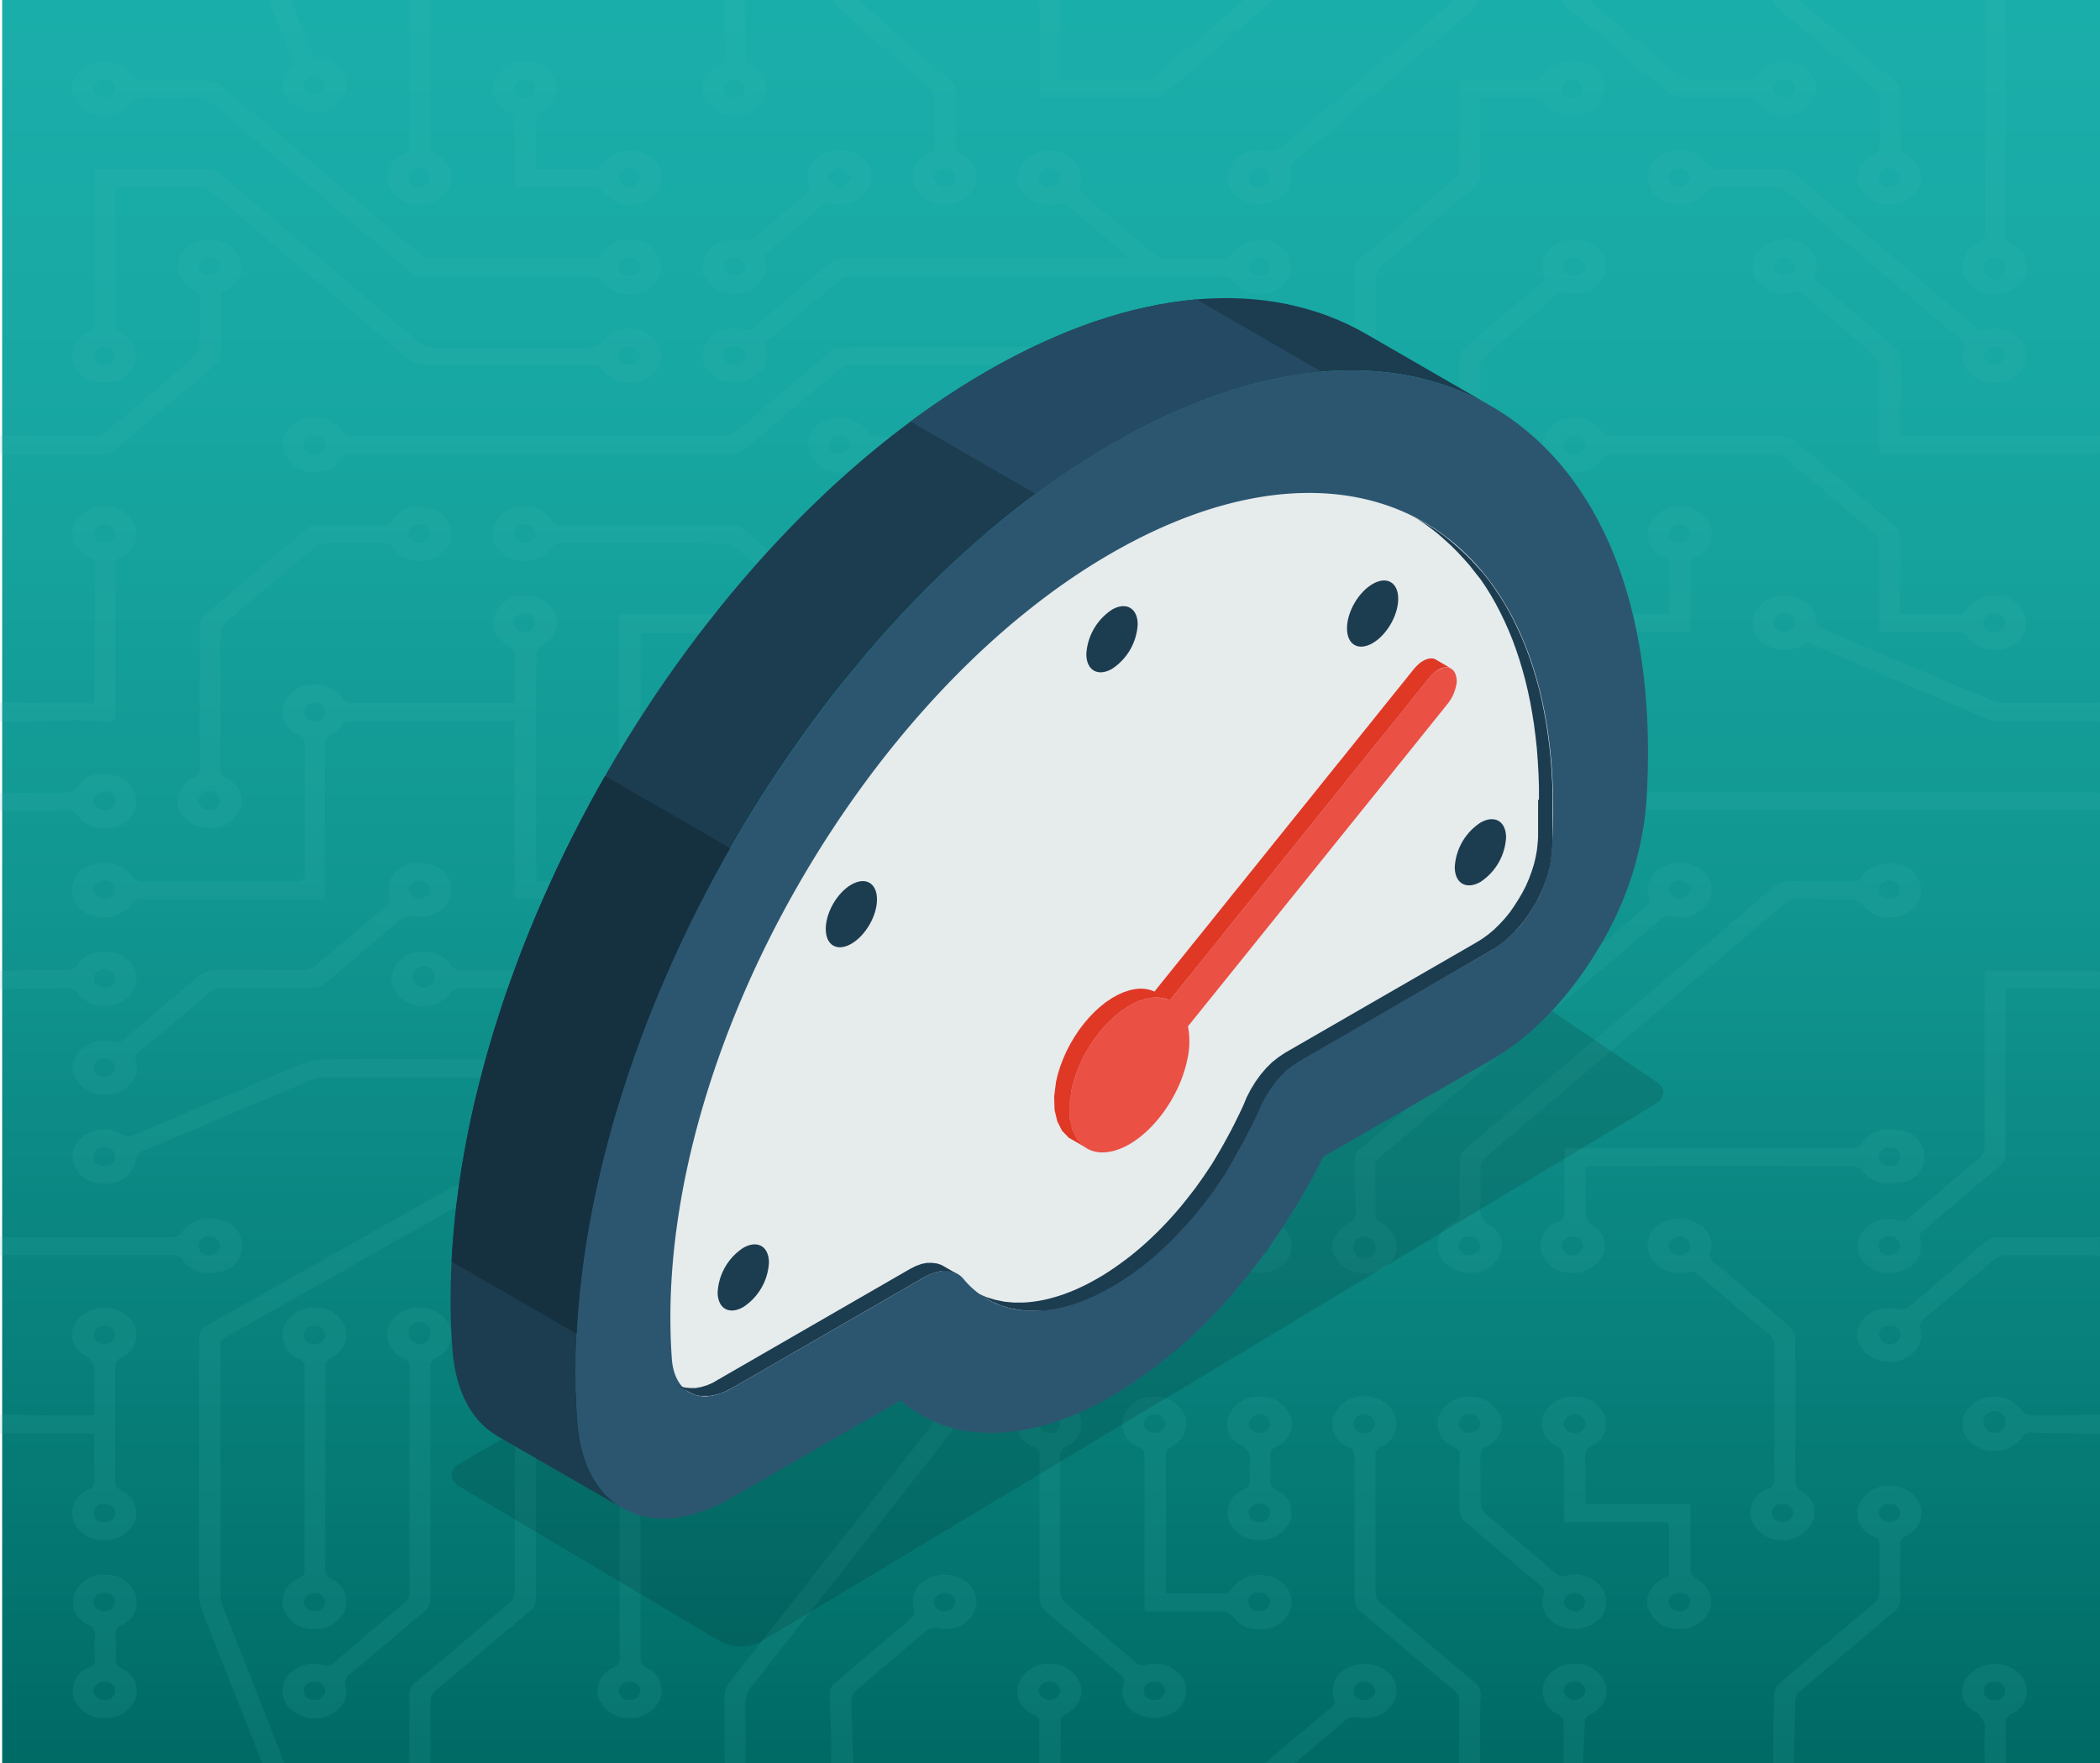
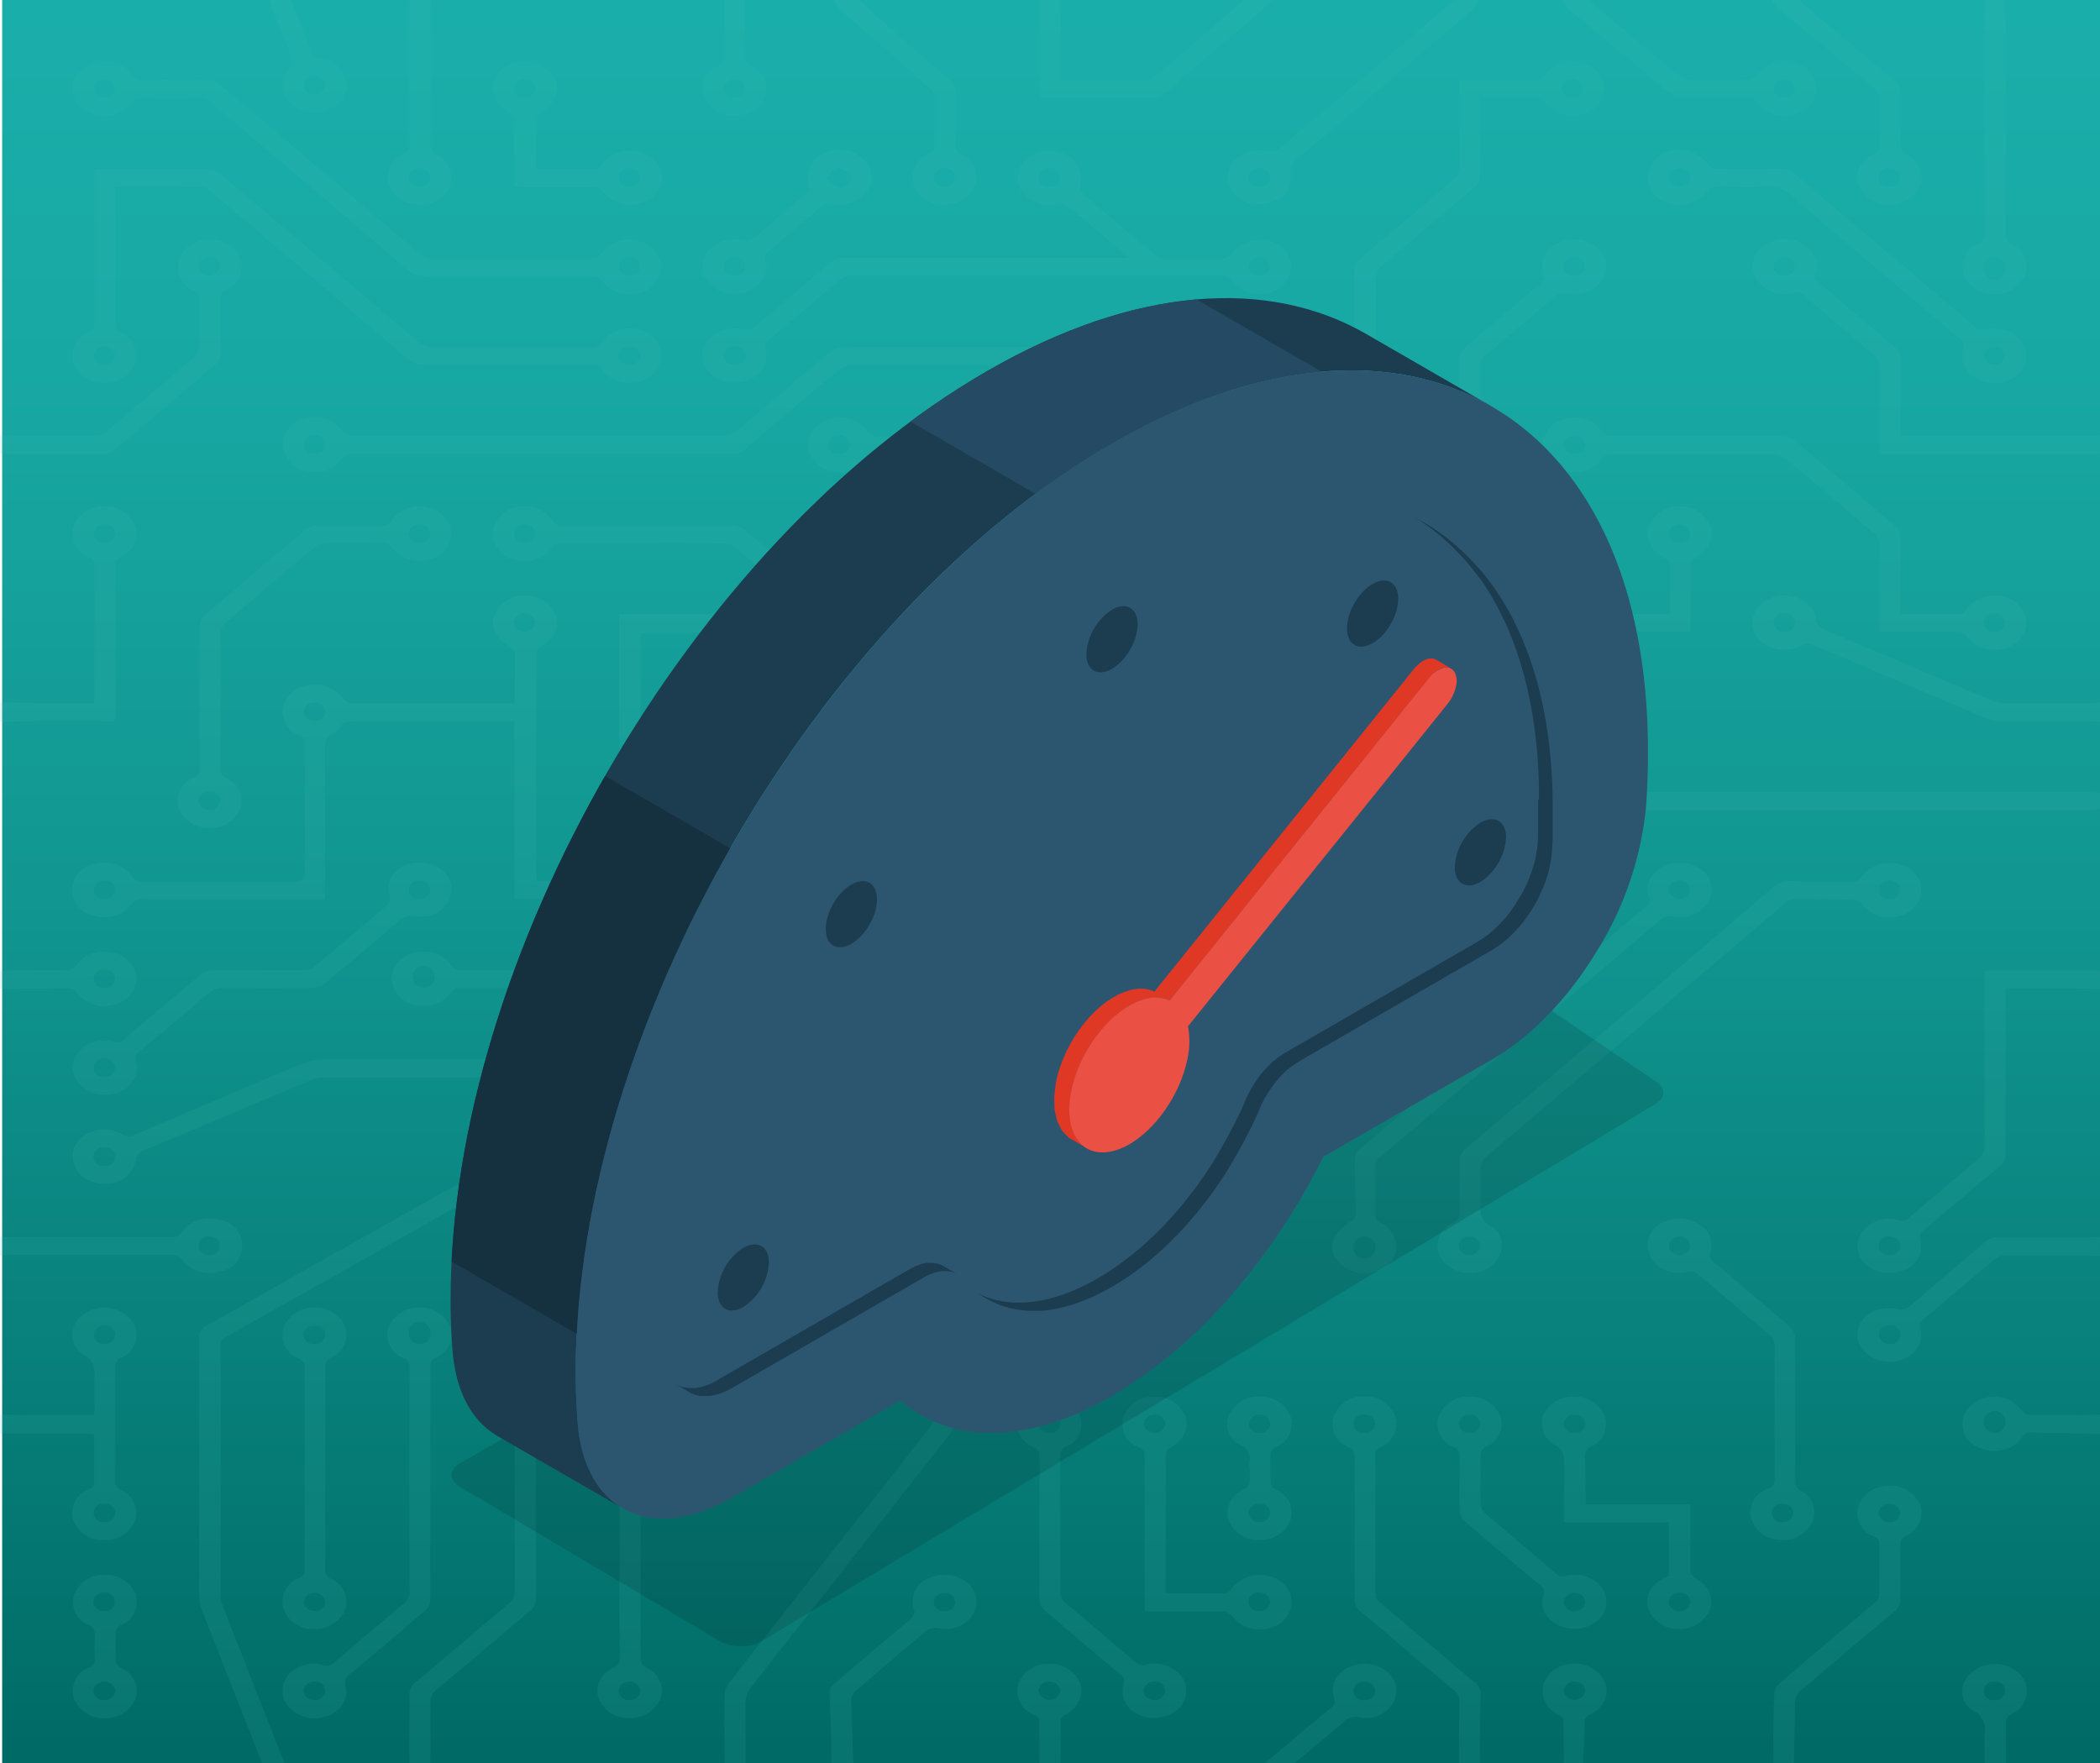
<svg xmlns="http://www.w3.org/2000/svg" viewBox="0 0 320.33 268.99">
  <defs>
    <style>.cls-1{isolation:isolate;}.cls-2{fill:url(#Degradado_sin_nombre_17);}.cls-3,.cls-5{opacity:0.12;}.cls-4{fill:#48bab4;}.cls-5{mix-blend-mode:multiply;}.cls-6{fill:#1c3c50;}.cls-10,.cls-11,.cls-12,.cls-6,.cls-7,.cls-8,.cls-9{fill-rule:evenodd;}.cls-7{fill:#2c5670;}.cls-8{fill:#e6ebec;}.cls-9{fill:#df3825;}.cls-10{fill:#ea5044;}.cls-11{fill:#244b63;}.cls-12{fill:#15303f;}</style>
    <linearGradient id="Degradado_sin_nombre_17" x1="160.33" y1="268.99" x2="160.33" gradientUnits="userSpaceOnUse">
      <stop offset="0" stop-color="#006a65" />
      <stop offset="0.14" stop-color="#057873" />
      <stop offset="0.49" stop-color="#119691" />
      <stop offset="0.79" stop-color="#18a8a3" />
      <stop offset="1" stop-color="#1aaeaa" />
    </linearGradient>
  </defs>
  <title>cont volumetrico_2</title>
  <g class="cls-1">
    <g id="Capa_2" data-name="Capa 2">
      <g id="Capa_3" data-name="Capa 3">
        <rect class="cls-2" x="0.33" width="320" height="268.99" />
        <g class="cls-3">
          <path class="cls-4" d="M320.33,123.47c-.36,0-.72.1-1.09.1H238.72c0-.33-.07-.63-.07-.92q0-4.55,0-9.09a1.33,1.33,0,0,0-.86-1.41c-2.37-1.23-3.2-3.5-1.85-5.5a5.11,5.11,0,0,1,7.09-1.31c2.93,2.22,2.66,5.08-.66,6.94a1,1,0,0,0-.49.62,10.13,10.13,0,0,0,0,1.56v6.41h76.77c.57,0,1.14.06,1.71.09ZM240.14,110c.81,0,1.84-.73,1.89-1.37s-.92-1.5-1.71-1.51a1.74,1.74,0,0,0-1.8,1.52A1.46,1.46,0,0,0,240.14,110Z" />
          <path class="cls-4" d="M320.33,69.15c-.32,0-.64.1-1,.1H287.59c-.24,0-.48,0-.9,0V68.07c0-4.11,0-8.22,0-12.32a2.1,2.1,0,0,0-.69-1.44c-3.53-3.06-7.13-6.07-10.68-9.11a2,2,0,0,0-2-.53,5,5,0,0,1-5.35-2,3.68,3.68,0,0,1,.85-5,5.54,5.54,0,0,1,5.79-.66c2,1,2.95,2.78,2.33,4.63-.24.7,0,1.06.53,1.51q5.91,5,11.74,10a2.14,2.14,0,0,1,.69,1.44c.05,3.93,0,7.86,0,11.84.35,0,.62.09.89.09h28.45c.37,0,.73-.06,1.09-.09ZM273.84,40.64a1.66,1.66,0,0,0-3.29.11,1.54,1.54,0,0,0,1.71,1.31A1.47,1.47,0,0,0,273.84,40.64Z" />
          <path class="cls-4" d="M320.33,150.84c-1.72,0-3.43-.09-5.15-.1-3,0-6.07,0-9.26,0v1.18c0,8,0,16.09,0,24.13a2.18,2.18,0,0,1-.88,1.83c-3.89,3.25-7.73,6.54-11.61,9.8a1.19,1.19,0,0,0-.51,1.43,3.84,3.84,0,0,1-2.41,4.6,5.57,5.57,0,0,1-5.87-.82A3.67,3.67,0,0,1,284,188a5.17,5.17,0,0,1,5.62-1.84,1.42,1.42,0,0,0,1.49-.3q5.31-4.58,10.72-9.08a2.25,2.25,0,0,0,.89-1.93q0-12.75,0-25.49v-1.19a4.32,4.32,0,0,1,.63-.09h16.14a8,8,0,0,1,.84.09Zm-32.12,37.8a1.43,1.43,0,1,0,.07,2.81,1.51,1.51,0,0,0,1.58-1.43A1.56,1.56,0,0,0,288.21,188.64Z" />
          <path class="cls-4" d="M0,215.81c2.58,0,5.16.08,7.74.1,2.16,0,4.33,0,6.62,0,0-.45.06-.78.06-1.12,0-1.56-.05-3.13,0-4.69.05-1.39,0-2.49-1.69-3.47-2.37-1.37-2.24-4.38-.14-6a5.49,5.49,0,0,1,7.19.48,3.73,3.73,0,0,1-1.22,6,1.44,1.44,0,0,0-1,1.47q0,8.67,0,17.33a1.38,1.38,0,0,0,.92,1.4,3.79,3.79,0,0,1,2.05,4.81,4.94,4.94,0,0,1-4.69,2.83,4.79,4.79,0,0,1-4.68-3.12,3.84,3.84,0,0,1,2.35-4.62,1.21,1.21,0,0,0,.88-1.29c0-2.36,0-4.72,0-7.13a7.49,7.49,0,0,0-.9-.13H.6a3.13,3.13,0,0,0-.6.1Zm16-13.58a1.54,1.54,0,0,0-1.69,1.33A1.48,1.48,0,0,0,15.83,205a1.51,1.51,0,0,0,1.74-1.38A1.47,1.47,0,0,0,16,202.23Zm-.05,27.16a1.42,1.42,0,1,0,.07,2.79,1.48,1.48,0,0,0,1.57-1.42A1.5,1.5,0,0,0,15.93,229.39Z" />
          <path class="cls-4" d="M0,66.44c1.8,0,3.6.08,5.4.09,3,0,6,0,9,0A2.81,2.81,0,0,0,16,66q6.89-5.76,13.67-11.59a2.25,2.25,0,0,0,.74-1.53c.08-2.43,0-4.87.05-7.31,0-.64-.23-1-.9-1.28a3.8,3.8,0,0,1-2.3-4.63,4.71,4.71,0,0,1,4.57-3.08,4.88,4.88,0,0,1,4.84,2.94,3.78,3.78,0,0,1-2.15,4.69,1.31,1.31,0,0,0-.88,1.4c0,2.82,0,5.64,0,8.46a2.14,2.14,0,0,1-.69,1.44q-7.69,6.62-15.49,13.14a2.46,2.46,0,0,1-1.43.61c-5.13,0-10.26,0-15.39,0a4.14,4.14,0,0,1-.6-.09ZM33.59,40.72A1.49,1.49,0,0,0,32,39.27a1.56,1.56,0,0,0-1.74,1.4,1.67,1.67,0,0,0,3.29,0Z" />
          <path class="cls-4" d="M320.33,110.1c-.48,0-1-.1-1.46-.1-4.63,0-9.26,0-13.88,0a5.4,5.4,0,0,1-2-.4Q289.84,104,276.7,98.44a1.93,1.93,0,0,0-2,.07,5.44,5.44,0,0,1-5.8-.46,3.71,3.71,0,0,1-1.17-4.78A5.14,5.14,0,0,1,273,90.9c2.07.27,3.82,1.66,4,3.48.08,1.06.66,1.44,1.65,1.85,8.34,3.51,16.65,7.06,25,10.56a6.34,6.34,0,0,0,2.34.47c4.3,0,8.61,0,12.91,0,.49,0,1-.06,1.46-.1ZM272.17,96.38A1.51,1.51,0,0,0,273.84,95a1.47,1.47,0,0,0-1.54-1.45A1.55,1.55,0,0,0,270.55,95,1.52,1.52,0,0,0,272.17,96.38Z" />
          <path class="cls-4" d="M0,107.17c2.5,0,5,.09,7.49.11,2.25,0,4.5,0,6.87,0,0-.44.06-.78.06-1.11,0-6.65,0-13.29,0-19.94A1.15,1.15,0,0,0,13.6,85a3.86,3.86,0,0,1-2.42-4.59,4.8,4.8,0,0,1,4.64-3.16,4.92,4.92,0,0,1,4.82,3A3.83,3.83,0,0,1,18.37,85a1.21,1.21,0,0,0-.75,1.37v20.15c0,.89,0,1.78,0,2.68,0,.54-.14.87-.88.84-1.7-.07-3.4-.17-5.1-.15-3.89,0-7.77.16-11.65.24ZM17.57,81.43A1.5,1.5,0,0,0,16,80a1.42,1.42,0,1,0-.05,2.8A1.51,1.51,0,0,0,17.57,81.43Z" />
          <path class="cls-4" d="M305.79,0c0,1.32.13,2.63.13,4q0,15.81,0,31.63a1.58,1.58,0,0,0,1,1.67,3.73,3.73,0,0,1,2,4.65,5,5,0,0,1-4.74,2.92,4.83,4.83,0,0,1-4.68-3.12,3.82,3.82,0,0,1,2.26-4.57,1.41,1.41,0,0,0,1-1.55q0-17.11,0-34.24c0-.45.08-.89.12-1.34Zm-1.51,39.27a1.58,1.58,0,0,0-1.7,1.33,1.68,1.68,0,1,0,1.7-1.33Z" />
          <path class="cls-4" d="M225.71,0a5.85,5.85,0,0,1-.93,1.36c-8.93,7.63-17.85,15.28-26.9,22.82-1.2,1-1,2-1,3-.07,2.15-1.12,3.2-3.62,3.81a4.85,4.85,0,0,1-4.76-1.21,3.48,3.48,0,0,1-.81-4.38c.95-1.94,3.44-2.86,5.93-2.31a1.89,1.89,0,0,0,1.35-.26Q208.22,11.63,221.46.32a2.34,2.34,0,0,0,.31-.32ZM190.47,27.17c0,.94.49,1.33,1.58,1.31s1.74-.61,1.72-1.42a1.56,1.56,0,0,0-1.66-1.37A1.53,1.53,0,0,0,190.47,27.17Z" />
          <path class="cls-4" d="M320.33,191.58c-.69,0-1.38-.1-2.07-.1-4.07,0-8.14,0-12.2,0a3.13,3.13,0,0,0-1.8.62c-3.61,3-7.15,6.05-10.74,9.05a1.39,1.39,0,0,0-.56,1.63c.58,2.22-1.07,4.36-3.6,4.85s-5.2-.81-5.9-3c-.65-2.07.79-4.32,3.3-4.92a7,7,0,0,1,2.77,0,1.74,1.74,0,0,0,1.69-.38c3.83-3.3,7.72-6.55,11.56-9.84a2.8,2.8,0,0,1,2.05-.71c4.68,0,9.36,0,14,0,.49,0,1-.06,1.46-.1ZM288.27,205a1.41,1.41,0,1,0,0-2.79,1.52,1.52,0,0,0-1.66,1.47A1.54,1.54,0,0,0,288.27,205Z" />
          <path class="cls-4" d="M274.5,0a11.1,11.1,0,0,0,.82.86c4.59,3.83,9.2,7.64,13.76,11.51a2.36,2.36,0,0,1,.78,1.61c.08,2.81,0,5.63.07,8.45a1.41,1.41,0,0,0,.69,1c2,1.13,2.94,3,2.28,4.87a4.87,4.87,0,0,1-4.73,2.91,4.75,4.75,0,0,1-4.68-3.1c-.56-1.87.36-3.71,2.44-4.68a1.07,1.07,0,0,0,.78-1.12c0-2.4,0-4.81,0-7.2a2.42,2.42,0,0,0-.8-1.61C281,9.38,276,5.31,271.13,1.21A5.06,5.06,0,0,1,270.31,0Zm15.35,27.08a1.5,1.5,0,0,0-1.61-1.39,1.42,1.42,0,1,0,0,2.79A1.48,1.48,0,0,0,289.85,27.08Z" />
          <path class="cls-4" d="M131.09,0c.7.67,1.37,1.36,2.1,2,3.85,3.38,7.7,6.76,11.59,10.11a2.49,2.49,0,0,1,1,2.11c-.07,2.68,0,5.36,0,8.05a1.17,1.17,0,0,0,.77,1.25,3.83,3.83,0,0,1,2.24,4.76A4.89,4.89,0,0,1,144,31.23,4.75,4.75,0,0,1,139.31,28a3.89,3.89,0,0,1,2.46-4.59c.59-.27.81-.55.8-1.12,0-2.36,0-4.73,0-7.1a2.3,2.3,0,0,0-.93-1.93q-6.93-6-13.78-12.08a4.31,4.31,0,0,1-.7-1.22Zm13,25.69A1.6,1.6,0,0,0,142.41,27a1.53,1.53,0,0,0,1.66,1.47,1.41,1.41,0,1,0,.05-2.8Z" />
          <path class="cls-4" d="M242.47,0a5.49,5.49,0,0,0,.65.72c4.36,3.64,8.71,7.28,13.11,10.88a3,3,0,0,0,1.7.6c2.83.06,5.67,0,8.5,0a1.51,1.51,0,0,0,1.53-.74,5.13,5.13,0,0,1,5.45-2,4.35,4.35,0,0,1,3.68,4,4.29,4.29,0,0,1-3.45,4A5.21,5.21,0,0,1,268,15.61a1.53,1.53,0,0,0-1.46-.69c-3.33,0-6.66,0-10,0a2.86,2.86,0,0,1-1.6-.53q-8-6.54-15.84-13.15A5.29,5.29,0,0,1,238.28,0Zm31.37,13.48a1.52,1.52,0,0,0-1.65-1.37,1.56,1.56,0,0,0-1.65,1.38,1.56,1.56,0,0,0,1.73,1.42A1.48,1.48,0,0,0,273.84,13.48Z" />
          <path class="cls-4" d="M161.64,0c0,1.31.11,2.63.12,3.94,0,2.71,0,5.42,0,8.17a3.73,3.73,0,0,0,.64.11c4.1,0,8.2,0,12.3,0a2,2,0,0,0,1.2-.35Q182.85,6,189.74,0h4.43c-1.37,1.23-2.73,2.47-4.13,3.68Q183.82,9,177.54,14.34a2.19,2.19,0,0,1-1.22.57c-5.86,0-11.73,0-17.76,0V1.24c0-.42-.08-.83-.12-1.24Z" />
          <path class="cls-4" d="M65.79,0a11.07,11.07,0,0,0-.11,1.13c0,7,0,13.92,0,20.87a1.58,1.58,0,0,0,1,1.67,3.76,3.76,0,0,1,2,4.65,4.89,4.89,0,0,1-4.73,2.91,4.8,4.8,0,0,1-4.69-3.1,3.86,3.86,0,0,1,2.22-4.58c.6-.29,1-.53,1-1.24,0-7.2,0-14.39,0-21.59A4.48,4.48,0,0,0,62.34,0Zm-.15,27.14a1.53,1.53,0,0,0-1.57-1.45A1.59,1.59,0,0,0,62.34,27,1.49,1.49,0,0,0,64,28.48,1.53,1.53,0,0,0,65.64,27.14Z" />
          <path class="cls-4" d="M0,188.65c.4,0,.81.1,1.21.1,8.29,0,16.58,0,24.87,0a1.77,1.77,0,0,0,1.71-.84,5.09,5.09,0,0,1,5.49-1.87A4,4,0,0,1,33.4,194a5.24,5.24,0,0,1-5.57-1.77,1.6,1.6,0,0,0-1.51-.79c-8.33,0-16.65,0-25,0-.45,0-.89.06-1.34.1Zm31.94,0a1.43,1.43,0,1,0,.07,2.81A1.5,1.5,0,0,0,33.59,190,1.56,1.56,0,0,0,31.94,188.64Z" />
          <path class="cls-4" d="M320.33,218.74l-4.9-.11c-1.76,0-3.53,0-5.28-.09a1.66,1.66,0,0,0-1.75.77c-1.29,2-4.45,2.63-6.73,1.43a3.82,3.82,0,0,1-1.56-5.76,5.36,5.36,0,0,1,6.79-1.22,11.3,11.3,0,0,1,1.72,1.6c.23.2.52.52.78.52,3.65,0,7.29,0,10.93-.07Zm-16.09-.14a1.53,1.53,0,0,0,1.65-1.38,1.68,1.68,0,1,0-1.65,1.38Z" />
          <path class="cls-4" d="M0,148.12c1.26,0,2.53-.08,3.79-.09,2,0,3.94-.06,5.91,0a2.18,2.18,0,0,0,2.21-1c1.05-1.59,3.38-2.2,5.47-1.66a4.24,4.24,0,0,1,3.45,4,4.36,4.36,0,0,1-3.57,3.94,5.2,5.2,0,0,1-5.43-1.79,1.65,1.65,0,0,0-1.63-.79c-3.4.07-6.8.08-10.2.12Zm16.1-.2a1.58,1.58,0,0,0-1.8,1.21,1.42,1.42,0,0,0,1.4,1.55,1.55,1.55,0,0,0,1.87-1.26A1.46,1.46,0,0,0,16.1,147.92Z" />
          <path class="cls-4" d="M44.35,0c1.06,2.63,2.14,5.25,3.15,7.89a1.51,1.51,0,0,0,1.4,1c2.32.38,3.83,1.91,4,3.85a4.23,4.23,0,0,1-3.28,4.11A5.44,5.44,0,0,1,44,15.39a3.6,3.6,0,0,1,.22-5,1.22,1.22,0,0,0,.27-1.57C43.42,6.18,42.4,3.54,41.38.9a7,7,0,0,1-.23-.9Zm3.78,11.55a1.67,1.67,0,0,0-1.8,1.26,1.48,1.48,0,0,0,1.54,1.56,1.5,1.5,0,0,0,1.71-1.19A1.47,1.47,0,0,0,48.13,11.55Z" />
          <path class="cls-4" d="M113.59,0c0,2.81.11,5.62.1,8.43a1.57,1.57,0,0,0,1,1.65,3.76,3.76,0,0,1,2,4.66A4.88,4.88,0,0,1,112,17.66a4.82,4.82,0,0,1-4.59-2.92,3.61,3.61,0,0,1,2-4.63,1.78,1.78,0,0,0,1.19-2c-.09-2.71-.1-5.41-.14-8.12Zm-1.53,12.11a1.56,1.56,0,0,0-1.67,1.35,1.47,1.47,0,0,0,1.55,1.44,1.53,1.53,0,0,0,1.74-1.39A1.53,1.53,0,0,0,112.06,12.11Z" />
-           <path class="cls-4" d="M0,121c3.15,0,6.3-.09,9.45-.08a2.58,2.58,0,0,0,2.54-1.1c1.1-1.6,3.42-2.14,5.51-1.55a4.24,4.24,0,0,1,3.32,4,4.3,4.3,0,0,1-3.44,3.9,5.17,5.17,0,0,1-5.48-1.66,2,2,0,0,0-2-.88c-3.31.07-6.63.08-9.94.12Zm16-.21a1.58,1.58,0,0,0-1.71,1.33A1.53,1.53,0,0,0,16,123.54a1.51,1.51,0,0,0,1.63-1.37A1.49,1.49,0,0,0,16,120.75Z" />
          <path class="cls-4" d="M142.5,80.12V69.25h-1.62c-2,0-4,0-6,0-1.27,0-2.21.05-3,1.15-1.16,1.56-3.59,2-5.61,1.27a4.09,4.09,0,0,1-3-4.26,4.41,4.41,0,0,1,3.71-3.6,5.11,5.11,0,0,1,5.35,2,1.6,1.6,0,0,0,1.63.77c3.89,0,7.79,0,11.78,0,0,.36.08.66.08,1q0,40.74,0,81.47a2,2,0,0,1-.86,1.72c-3.83,3.21-7.62,6.44-11.44,9.65-.58.49-.9.89-.68,1.7a3.84,3.84,0,0,1-2.51,4.55,5.59,5.59,0,0,1-5.86-.94,3.67,3.67,0,0,1-.51-4.94,5.21,5.21,0,0,1,5.56-1.77,1.54,1.54,0,0,0,1.59-.38c3.62-3.09,7.26-6.15,10.86-9.25a1.68,1.68,0,0,0,.62-1.16q0-18.75,0-37.49a5.73,5.73,0,0,0-.1-.67H141c-4.15,0-8.3,0-12.44,0a3.38,3.38,0,0,1-1.9-.66q-7.14-6-14.19-12a3.26,3.26,0,0,0-2.35-.86c-3.74,0-7.48,0-11.21,0-.36,0-.72,0-1.15.07,0,.4-.05.74-.05,1.08,0,6.54,0,13.09,0,19.63a1.42,1.42,0,0,0,1,1.49,3.76,3.76,0,0,1,2,4.73A4.93,4.93,0,0,1,96,126.3a4.82,4.82,0,0,1-4.73-3.06,3.75,3.75,0,0,1,2.16-4.59,1.51,1.51,0,0,0,1-1.63c0-7.34,0-14.67,0-22V93.7h3.84c4.39,0,8.78,0,13.18,0a3.12,3.12,0,0,1,2.24.81q7.11,6.09,14.28,12.12a2.56,2.56,0,0,0,1.44.64c4.1,0,8.21,0,12.32,0a5.21,5.21,0,0,0,.67-.09V82.84h-2.06c-2,0-3.94,0-5.91,0a2.6,2.6,0,0,0-2.59,1.07c-1.09,1.54-3.53,2-5.58,1.39a4.12,4.12,0,0,1-3.15-4.07,4.38,4.38,0,0,1,3.72-3.84c2-.42,4.34.32,5.29,1.88a1.85,1.85,0,0,0,1.92.88C136.85,80.1,139.6,80.12,142.5,80.12Zm-16.1,1.24a1.68,1.68,0,0,0,1.52,1.52,1.81,1.81,0,0,0,1.83-1.52c0-.64-.86-1.36-1.68-1.37A1.6,1.6,0,0,0,126.4,81.36ZM128,66.43a1.41,1.41,0,1,0,0,2.79,1.5,1.5,0,0,0,1.68-1.44A1.56,1.56,0,0,0,128,66.43ZM96,123.55a1.53,1.53,0,0,0,1.66-1.36,1.51,1.51,0,0,0-1.56-1.44,1.42,1.42,0,1,0-.1,2.8Zm33.7,39.37a1.51,1.51,0,0,0-1.58-1.43,1.58,1.58,0,0,0-1.72,1.31,1.51,1.51,0,0,0,1.64,1.48A1.54,1.54,0,0,0,129.7,162.92Z" />
          <path class="cls-4" d="M78.47,137.15V110H77.21q-11.64,0-23.28,0c-.9,0-1.55.14-2,.91a2.14,2.14,0,0,1-1.09,1c-1.23.44-1.26,1.23-1.25,2.18,0,7.35,0,14.69,0,22,0,.31,0,.62,0,1.08H48.13q-13.07,0-26.12,0a2.12,2.12,0,0,0-2.07.9,5.14,5.14,0,0,1-5.5,1.64,4,4,0,0,1,.23-7.94,5.05,5.05,0,0,1,5.4,1.84,1.85,1.85,0,0,0,1.82.87c7.72,0,15.44,0,23.16,0,1.15,0,1.43-.29,1.43-1.24,0-6.54,0-13.09,0-19.63a1.31,1.31,0,0,0-.93-1.47,3.81,3.81,0,0,1-2.37-4.34,4.64,4.64,0,0,1,4-3.3,5.33,5.33,0,0,1,5.13,2.06,1.75,1.75,0,0,0,1.12.7c8.29,0,16.59,0,25,0a6.26,6.26,0,0,0,.11-.81c0-2.23,0-4.46,0-6.69a1.54,1.54,0,0,0-.75-1.1c-2-1.08-3-2.83-2.42-4.71a4.73,4.73,0,0,1,4.55-3.1,4.88,4.88,0,0,1,4.85,2.91c.66,1.9-.23,3.7-2.29,4.86a1.43,1.43,0,0,0-.67,1.05q-.06,16.92,0,33.84c0,.26.06.53.1.91h1.39q19.47,0,38.93,0a1.84,1.84,0,0,0,1.81-.87,5.1,5.1,0,0,1,5.18-1.91,5.39,5.39,0,0,1,3.8,3.52,3.92,3.92,0,0,1-2.55,4.18,5.4,5.4,0,0,1-6.61-1.75,1.19,1.19,0,0,0-.84-.49c-2.36,0-4.73,0-7.09,0H78.47Zm51.43-1.45a1.72,1.72,0,0,0-1.73-1.47c-.9,0-2,.93-1.91,1.61a1.81,1.81,0,0,0,1.67,1.45A2.37,2.37,0,0,0,129.9,135.7ZM49.63,108.53A1.57,1.57,0,0,0,48,107.17a1.55,1.55,0,0,0-1.65,1.48A1.6,1.6,0,0,0,48,110,1.52,1.52,0,0,0,49.63,108.53ZM81.64,95a1.47,1.47,0,0,0-1.54-1.45A1.57,1.57,0,0,0,78.34,95,1.54,1.54,0,0,0,80,96.38,1.52,1.52,0,0,0,81.64,95ZM17.57,135.76A1.49,1.49,0,0,0,16,134.33a1.59,1.59,0,0,0-1.72,1.31,1.51,1.51,0,0,0,1.64,1.48A1.52,1.52,0,0,0,17.57,135.76Z" />
          <path class="cls-4" d="M222.63,87.64c0-11,0-22.07,0-33.11a2,2,0,0,1,.67-1.34q5.79-5,11.66-9.89c.54-.45.77-.83.5-1.52a3.79,3.79,0,0,1,2.09-4.63,5.62,5.62,0,0,1,5.83.42,3.73,3.73,0,0,1,1.19,4.86,4.84,4.84,0,0,1-5.16,2.28,2.55,2.55,0,0,0-2.5.75q-5.12,4.38-10.29,8.71a2.05,2.05,0,0,0-.83,1.74q0,27.78,0,55.56c0,2-.16,4-.17,6,0,1.38.08,2.77.19,4.15a2.23,2.23,0,0,1-1,2q-20.4,17.25-40.77,34.54c-.53.45-1,.92-1.58,1.32-1.21.88-2,1.73-1.6,3.32s-1.15,3.31-3.12,4a5.47,5.47,0,0,1-5.54-1.31,3.7,3.7,0,0,1-.22-4.89,5.18,5.18,0,0,1,5.28-1.67,1.78,1.78,0,0,0,1.91-.43q21.26-18.06,42.57-36.1a2.06,2.06,0,0,0,.84-1.73Q222.61,104.14,222.63,87.64Zm17.54-45.58a1.52,1.52,0,0,0,1.65-1.37,1.55,1.55,0,0,0-1.72-1.42,1.41,1.41,0,1,0,.07,2.79ZM177.75,162.87a1.58,1.58,0,0,0-1.65-1.39,1.55,1.55,0,0,0-1.65,1.48,1.57,1.57,0,0,0,1.71,1.32A1.49,1.49,0,0,0,177.75,162.87Z" />
-           <path class="cls-4" d="M209.82,101.85c0,6.68,0,13.36,0,20.05a2.26,2.26,0,0,1-.75,1.51c-5,4.34-10.15,8.63-15.2,13a3.09,3.09,0,0,1-2.25.81c-8.5,0-17,0-25.5,0a2,2,0,0,0-2,.86,5.16,5.16,0,0,1-5.48,1.69,4,4,0,0,1,.12-7.95,5.08,5.08,0,0,1,5.43,1.8,1.89,1.89,0,0,0,1.9.91c8.13,0,16.26,0,24.39,0a3.16,3.16,0,0,0,1.79-.64q6.89-5.76,13.67-11.6a2,2,0,0,0,.66-1.35q0-18.91,0-37.81a2.36,2.36,0,0,0-.78-1.62q-6.74-5.81-13.58-11.51a2.9,2.9,0,0,0-1.7-.6c-8.26,0-16.51,0-24.76,0a1.54,1.54,0,0,0-1.48.66,5.18,5.18,0,0,1-5.6,1.91,4.26,4.26,0,0,1-3.47-4.1,4.33,4.33,0,0,1,3.63-3.89,5.12,5.12,0,0,1,5.52,2.06,1.48,1.48,0,0,0,1.46.67c8.5,0,17,0,25.5,0a3.71,3.71,0,0,1,2.68.95c5,4.27,10,8.49,15,12.71a2,2,0,0,1,.85,1.73c0,6.65,0,13.3,0,19.95ZM161.73,67.78a1.67,1.67,0,1,0-1.56,1.45A1.49,1.49,0,0,0,161.73,67.78Zm0,67.94a1.51,1.51,0,0,0-1.61-1.4,1.55,1.55,0,0,0-1.68,1.46,1.52,1.52,0,0,0,1.69,1.33A1.48,1.48,0,0,0,161.72,135.72Z" />
          <path class="cls-4" d="M146,55.68c-5.34,0-10.68,0-16,0a3.5,3.5,0,0,0-2,.71q-7.2,6-14.29,12.1a3,3,0,0,1-2.16.74q-28.82,0-57.64,0a1.92,1.92,0,0,0-1.85.85,5.23,5.23,0,0,1-5.48,1.73,4.27,4.27,0,0,1-3.46-4,4.22,4.22,0,0,1,3.51-4,5.08,5.08,0,0,1,5.44,1.76,2.06,2.06,0,0,0,2,.93q28.2,0,56.41,0a3.09,3.09,0,0,0,1.77-.69c4.82-4,9.58-8.12,14.41-12.14a3.31,3.31,0,0,1,1.89-.7q18.34-.06,36.7,0h21.18a1.42,1.42,0,0,0,1.42-.71,5.22,5.22,0,0,1,5.45-2,4.38,4.38,0,0,1,3.69,4,4.25,4.25,0,0,1-3.41,4A5.2,5.2,0,0,1,188,56.37a1.59,1.59,0,0,0-1.58-.69H146Zm46.12-2.83a1.59,1.59,0,0,0-1.66,1.37,1.52,1.52,0,0,0,1.71,1.42,1.41,1.41,0,1,0,0-2.79ZM48,69.22a1.41,1.41,0,1,0,0-2.79,1.42,1.42,0,1,0,0,2.79Z" />
          <path class="cls-4" d="M17.62,28.52V29.8c0,6.48,0,13,0,19.43a1.56,1.56,0,0,0,1,1.58,3.9,3.9,0,0,1,2,4.65,4.92,4.92,0,0,1-4.87,2.92,4.78,4.78,0,0,1-4.57-3.1,3.85,3.85,0,0,1,2.36-4.62,1.27,1.27,0,0,0,.88-1.4c0-7.45,0-14.9,0-22.35V25.85c.46,0,.86-.05,1.25-.05,5.37,0,10.75,0,16.13,0a2.88,2.88,0,0,1,1.68.64q15.18,12.83,30.3,25.7A3.09,3.09,0,0,0,66,53q12.08,0,24.15,0a1.63,1.63,0,0,0,1.64-.76,5.18,5.18,0,0,1,5.46-2,4.36,4.36,0,0,1,3.64,4,4.35,4.35,0,0,1-3.61,4,5.09,5.09,0,0,1-5.46-1.95,1.49,1.49,0,0,0-1.49-.63c-8.38,0-16.76,0-25.13,0A4.44,4.44,0,0,1,62,54.55Q47.08,41.82,32.07,29.15a2.18,2.18,0,0,0-1.2-.6C26.52,28.5,22.17,28.52,17.62,28.52ZM95.85,55.64c1,0,1.77-.51,1.81-1.33A1.52,1.52,0,0,0,96,52.85c-.91,0-1.73.6-1.65,1.33A1.39,1.39,0,0,0,95.85,55.64ZM17.58,54.28A1.51,1.51,0,0,0,16,52.85a1.55,1.55,0,0,0-1.72,1.42,1.51,1.51,0,0,0,1.64,1.37A1.53,1.53,0,0,0,17.58,54.28Z" />
          <path class="cls-4" d="M172.27,39.33c-3.35-2.83-6.48-5.49-9.65-8.11a2,2,0,0,0-1.3-.1A5.31,5.31,0,0,1,155.71,29a3.78,3.78,0,0,1,1.32-5.1,5.54,5.54,0,0,1,6,0,3.87,3.87,0,0,1,1.73,4.5,1.16,1.16,0,0,0,.31,1.05q5.56,4.8,11.23,9.53a2.31,2.31,0,0,0,1.38.46c2.92,0,5.83,0,8.75,0a1.4,1.4,0,0,0,1.4-.75c.92-1.44,3.67-2.4,5.5-2a4.33,4.33,0,0,1,3.64,4,4.31,4.31,0,0,1-3.49,4A5.17,5.17,0,0,1,188,42.82a1.63,1.63,0,0,0-1.55-.74q-28.4,0-56.79,0a2.39,2.39,0,0,0-1.37.48c-3.72,3.1-7.37,6.26-11.12,9.33-.78.64-.38,1.19-.29,1.79.32,2.25-1.42,4.26-4,4.61s-5.09-1.07-5.61-3.25,1.1-4.35,3.67-4.83a4.59,4.59,0,0,1,2.18,0,2.08,2.08,0,0,0,2.3-.6c3.72-3.2,7.49-6.35,11.21-9.54a2.84,2.84,0,0,1,2-.73q21.12,0,42.25,0C171.24,39.39,171.6,39.36,172.27,39.33ZM160.06,25.69a1.42,1.42,0,1,0,.1,2.79A1.48,1.48,0,0,0,161.72,27,1.52,1.52,0,0,0,160.06,25.69ZM112,52.85a1.55,1.55,0,0,0-1.65,1.37A1.5,1.5,0,0,0,112,55.65a1.56,1.56,0,0,0,1.73-1.42A1.53,1.53,0,0,0,112,52.85Zm81.72-12.21a1.67,1.67,0,0,0-3.3.11,1.61,1.61,0,0,0,1.72,1.32A1.51,1.51,0,0,0,193.76,40.64Z" />
          <path class="cls-4" d="M225.84,181.59c0,.73,0,1.47,0,2.19a3,3,0,0,0,1.64,3.33c2.24,1.34,2.05,4.38,0,6a5.54,5.54,0,0,1-7.12-.46,3.7,3.7,0,0,1,1.14-6,1.75,1.75,0,0,0,1.17-1.89c-.05-2.61-.06-5.23,0-7.84a2.3,2.3,0,0,1,.72-1.54c5-4.25,10-8.43,15-12.67q16.1-13.66,32.12-27.4c1.4-1.21,2.91-.82,4.43-.84,2.69,0,5.39,0,8.08,0,.31,0,.69-.39.89-.68a5.46,5.46,0,0,1,6.07-1.87,4.06,4.06,0,0,1,3,4.72,4.54,4.54,0,0,1-3.76,3.21,5.07,5.07,0,0,1-5.1-1.84,1.75,1.75,0,0,0-1.73-.8c-2.91,0-5.81-.06-8.72-.07a1.56,1.56,0,0,0-.93.29q-23.1,19.56-46.16,39.14a2.47,2.47,0,0,0-.72,1.54C225.76,179.22,225.84,180.41,225.84,181.59Zm-.05,8.6a1.48,1.48,0,0,0-1.44-1.54,1.61,1.61,0,0,0-1.85,1.3,1.5,1.5,0,0,0,1.51,1.49A1.59,1.59,0,0,0,225.79,190.19Zm64.06-54.51a1.53,1.53,0,0,0-1.66-1.36,1.56,1.56,0,0,0-1.63,1.4,1.53,1.53,0,0,0,1.74,1.39A1.46,1.46,0,0,0,289.85,135.68Z" />
          <path class="cls-4" d="M16.3,9.38a4.51,4.51,0,0,1,3.8,2,1.73,1.73,0,0,0,1.73.83c3.25,0,6.49-.05,9.73,0a3.35,3.35,0,0,1,1.91.65q15.2,12.81,30.32,25.68A3.11,3.11,0,0,0,66,39.4q12.13,0,24.27,0a1.43,1.43,0,0,0,1.43-.69,5.12,5.12,0,0,1,5.53-2,4.3,4.3,0,0,1,3.64,4,4.35,4.35,0,0,1-3.49,4,5.17,5.17,0,0,1-5.6-1.91,1.52,1.52,0,0,0-1.49-.65c-8.42,0-16.84,0-25.26,0a4,4,0,0,1-2.89-1Q47.24,28.36,32.25,15.67a3,3,0,0,0-2.15-.75q-4.12.08-8.26,0a1.92,1.92,0,0,0-1.85.85A5.28,5.28,0,0,1,14,17.34a4.1,4.1,0,0,1-2.92-4.6C11.56,10.77,13.56,9.38,16.3,9.38ZM97.67,40.75a1.53,1.53,0,0,0-1.53-1.48,1.59,1.59,0,0,0-1.77,1.38A1.5,1.5,0,0,0,96,42.06,1.55,1.55,0,0,0,97.67,40.75ZM17.58,13.51A1.5,1.5,0,0,0,16,12.11a1.56,1.56,0,0,0-1.68,1.35A1.54,1.54,0,0,0,16,14.91,1.5,1.5,0,0,0,17.58,13.51Z" />
          <path class="cls-4" d="M113.71,218.63h-6.38c-1.64,0-3.29,0-4.93,0a1.34,1.34,0,0,0-1,.63,4.9,4.9,0,0,1-3,2.88,1.28,1.28,0,0,0-.7.88c-.08,1.11,0,2.23,0,3.34,0,8.84,0,17.68,0,26.52a1.53,1.53,0,0,0,1,1.58,3.75,3.75,0,0,1,2,4.74A4.93,4.93,0,0,1,96,262.09,4.83,4.83,0,0,1,91.28,259a3.83,3.83,0,0,1,2.23-4.58,1.46,1.46,0,0,0,1-1.55c0-10,0-20,0-30a1.77,1.77,0,0,0-.74-1.26c-2.2-1.54-2.63-4.26-.77-6a5.51,5.51,0,0,1,7.14-.29,3.05,3.05,0,0,0,1.68.57c2.83.06,5.66,0,8.59,0a5.64,5.64,0,0,0,.13-.83c0-2.23,0-4.46,0-6.68a1.1,1.1,0,0,0-.78-1.14c-2.08-.95-3-2.83-2.44-4.68a4.75,4.75,0,0,1,4.69-3.09,4.91,4.91,0,0,1,4.73,2.93,3.84,3.84,0,0,1-2.23,4.76,1.18,1.18,0,0,0-.8,1.24c0,3,0,6.05,0,9.08Zm-17-1.76a1.7,1.7,0,0,0-1.75,1.33,1.73,1.73,0,0,0,1.72,1.51,1.44,1.44,0,1,0,0-2.84Zm15.51-14.64a1.64,1.64,0,0,0-1.8,1.22,1.44,1.44,0,0,0,1.4,1.55,1.58,1.58,0,0,0,1.87-1.26A1.48,1.48,0,0,0,112.2,202.23ZM96,256.54a1.56,1.56,0,0,0-1.63,1.39,1.52,1.52,0,0,0,1.73,1.4,1.5,1.5,0,0,0,1.57-1.43A1.57,1.57,0,0,0,96,256.54Z" />
          <path class="cls-4" d="M289.89,93.69c3.19,0,6.18,0,9.17,0,.33,0,.72-.47.95-.79a5.38,5.38,0,0,1,5.19-2A4.53,4.53,0,0,1,309,94.21a3.9,3.9,0,0,1-2.22,4.31,5.32,5.32,0,0,1-6.67-1.33,1.81,1.81,0,0,0-1.77-.79c-3.49,0-7,0-10.47,0-.35,0-.71,0-1.2,0V91.09c0-2.72,0-5.44,0-8.15a2.33,2.33,0,0,0-.75-1.52q-6.75-5.81-13.59-11.52a2.87,2.87,0,0,0-1.68-.63c-8.25,0-16.5,0-24.76,0a1.59,1.59,0,0,0-1.55.72,5.22,5.22,0,0,1-5.64,1.83,4.26,4.26,0,0,1-3.39-4.05,4.32,4.32,0,0,1,3.7-3.93,5.07,5.07,0,0,1,5.42,2c.39.64.87.69,1.55.69,8.54,0,17.09,0,25.63,0a3.29,3.29,0,0,1,2.36.85c5,4.3,10.1,8.56,15.11,12.88a2.39,2.39,0,0,1,.79,1.61c.07,3.48,0,7,0,10.44ZM241.81,68a1.47,1.47,0,0,0-1.44-1.53,1.58,1.58,0,0,0-1.84,1.29,1.47,1.47,0,0,0,1.5,1.49A1.58,1.58,0,0,0,241.81,68ZM304.2,93.59a1.42,1.42,0,1,0,.13,2.79,1.44,1.44,0,0,0,1.53-1.45A1.49,1.49,0,0,0,304.2,93.59Z" />
-           <path class="cls-4" d="M187.24,189.72a3.87,3.87,0,0,1,2.54-3.3,1.14,1.14,0,0,0,.83-1.21c0-2.72,0-5.43,0-8.15a2.24,2.24,0,0,1,.94-1.91q21.67-18.33,43.31-36.69c.61-.51,1-.92.63-1.77-.66-1.68.35-3.56,2.16-4.49a5.55,5.55,0,0,1,5.82.45,3.72,3.72,0,0,1,1.18,4.78,4.81,4.81,0,0,1-5.11,2.35,2.8,2.8,0,0,0-2.62.77q-21.12,18-42.27,35.91a2.38,2.38,0,0,0-.78,1.62c-.08,2.33,0,4.66-.05,7a1.38,1.38,0,0,0,1,1.5,3.87,3.87,0,0,1,1.65,5.48,5.24,5.24,0,0,1-5.22,2C188.7,193.54,187.27,192.09,187.24,189.72Zm6.51.32a1.47,1.47,0,0,0-1.61-1.39,1.64,1.64,0,0,0-1.74,1.56,1.51,1.51,0,0,0,1.54,1.36A1.77,1.77,0,0,0,193.75,190Zm48.06-54.32a1.67,1.67,0,1,0-1.61,1.4A1.51,1.51,0,0,0,241.81,135.72Z" />
          <path class="cls-4" d="M222.63,12.23c3.82,0,7.42,0,11,0a2.17,2.17,0,0,0,2.13-1,5.07,5.07,0,0,1,5.45-1.72,4.2,4.2,0,0,1,3.48,4,4.29,4.29,0,0,1-3.5,4,5.23,5.23,0,0,1-5.46-1.76,1.8,1.8,0,0,0-1.76-.82c-2.66,0-5.32,0-8.16,0v1.21c0,3.51,0,7,0,10.54A2.16,2.16,0,0,1,225,28.5c-4.7,4-9.35,7.93-14,11.86a2.69,2.69,0,0,0-1.11,2.28c.05,6.72,0,13.44,0,20.16a1.49,1.49,0,0,0,1,1.58,3.75,3.75,0,0,1,2,4.73A5,5,0,0,1,208,72a4.81,4.81,0,0,1-4.63-3.18,3.82,3.82,0,0,1,2.33-4.53,1.3,1.3,0,0,0,.92-1.38c0-7.24,0-14.48,0-21.73a2,2,0,0,1,.85-1.73c4.8-4,9.6-8.1,14.35-12.19a2.4,2.4,0,0,0,.8-1.61c.07-4,0-8.08,0-12.12Zm17.23-.12a1.58,1.58,0,0,0-1.67,1.37,1.55,1.55,0,0,0,1.71,1.43,1.52,1.52,0,0,0,1.6-1.42A1.56,1.56,0,0,0,239.86,12.11ZM209.78,67.78a1.68,1.68,0,0,0-3.3,0,1.56,1.56,0,0,0,1.75,1.4A1.5,1.5,0,0,0,209.78,67.78Z" />
          <path class="cls-4" d="M209.81,180.38c0,1.65,0,3.31,0,5,0,.56.2.85.79,1.13,1.45.67,2.77,2.67,2.37,4.24a4.32,4.32,0,0,1-3.27,3.24,5.23,5.23,0,0,1-5-1c-1.39-1.18-1.91-2.69-1.13-4.21a7.06,7.06,0,0,1,2.39-2.38,1.49,1.49,0,0,0,.86-1.43c-.09-2.8-.16-5.61-.15-8.41a1.94,1.94,0,0,1,.73-1.23q16.77-14.26,33.6-28.51,5.06-4.27,10.11-8.56a1,1,0,0,0,.44-1.33c-.71-1.87.21-3.77,2.18-4.77a5.58,5.58,0,0,1,5.72.49,3.68,3.68,0,0,1,1.09,5,5,5,0,0,1-5.35,2.15,2,2,0,0,0-1.9.51q-21.24,18-42.51,36a2.15,2.15,0,0,0-1,2,18.2,18.2,0,0,1,0,2.09Zm-1.62,8.27a1.56,1.56,0,0,0-1.71,1.32,1.69,1.69,0,1,0,1.71-1.32Zm47.95-54.32a1.55,1.55,0,0,0-1.61,1.41,1.67,1.67,0,0,0,3.3-.07A1.54,1.54,0,0,0,256.14,134.33Z" />
          <path class="cls-4" d="M62.46,225.74c0-5.74,0-11.49,0-17.23a1.23,1.23,0,0,0-.86-1.3,3.82,3.82,0,0,1-2.36-4.61,4.72,4.72,0,0,1,4.55-3.1,4.91,4.91,0,0,1,4.87,2.9,3.8,3.8,0,0,1-2.1,4.71,1.39,1.39,0,0,0-.91,1.5q0,17.69,0,35.39a2.18,2.18,0,0,1-.93,1.81C61,249,57.27,252.16,53.49,255.3a1.71,1.71,0,0,0-.76,2c.51,2-.89,3.93-3.18,4.61A5.34,5.34,0,0,1,43.71,260a3.74,3.74,0,0,1,1.2-5.27,5.14,5.14,0,0,1,4.4-.73A1.59,1.59,0,0,0,51,253.6q5.24-4.5,10.53-8.93a2.29,2.29,0,0,0,.95-1.91C62.44,237.08,62.46,231.41,62.46,225.74ZM64,205a1.56,1.56,0,0,0,1.66-1.38A1.68,1.68,0,1,0,64,205ZM48.13,256.54a1.65,1.65,0,0,0-1.81,1.24,1.47,1.47,0,0,0,1.54,1.55,1.56,1.56,0,0,0,1.75-1.28A1.48,1.48,0,0,0,48.13,256.54Z" />
          <path class="cls-4" d="M33.63,106.88c0,3.52,0,7,0,10.55a1.13,1.13,0,0,0,.76,1.15c2.05,1,2.91,2.9,2.28,4.74a4.92,4.92,0,0,1-4.81,3,4.81,4.81,0,0,1-4.64-3.18c-.54-1.8.39-3.65,2.43-4.59a1.13,1.13,0,0,0,.8-1.22c0-4.18,0-8.35,0-12.53,0-3.14,0-6.29,0-9.43a2.12,2.12,0,0,1,.69-1.44q7.74-6.66,15.59-13.22a2.75,2.75,0,0,1,1.6-.54c3.24,0,6.48,0,9.72,0a1.69,1.69,0,0,0,1.67-.77,5.16,5.16,0,0,1,5.43-2,4.39,4.39,0,0,1,3.71,3.95,4.26,4.26,0,0,1-3.4,4,5.18,5.18,0,0,1-5.64-1.82A1.9,1.9,0,0,0,58,82.76c-2.83,0-5.66,0-8.48.11a2.62,2.62,0,0,0-1.47.55q-6.91,5.81-13.75,11.67a1.93,1.93,0,0,0-.65,1.35c-.06,3.48,0,7,0,10.44Zm32-25.46A1.48,1.48,0,0,0,64,80a1.56,1.56,0,0,0-1.7,1.44A1.58,1.58,0,0,0,64,82.81,1.49,1.49,0,0,0,65.62,81.42Zm-32,40.76A1.52,1.52,0,0,0,32,120.74a1.56,1.56,0,0,0-1.72,1.42,1.54,1.54,0,0,0,1.64,1.38A1.5,1.5,0,0,0,33.59,122.18Z" />
          <path class="cls-4" d="M11.06,176.16a3.93,3.93,0,0,1,2.58-3.35,5.19,5.19,0,0,1,4.9.19,2,2,0,0,0,2.07.08q12.75-5.45,25.53-10.82a8.25,8.25,0,0,1,3-.63c8.25-.06,16.51,0,24.76,0a2,2,0,0,0,1.94-.87,5.13,5.13,0,0,1,5.42-1.85,4,4,0,0,1,.09,8,5.16,5.16,0,0,1-5.45-1.77,1.84,1.84,0,0,0-1.77-.8c-8.21,0-16.42,0-24.63,0a5.51,5.51,0,0,0-2.1.43c-8.56,3.59-17.1,7.24-25.66,10.83a1.45,1.45,0,0,0-1,1.36,4.64,4.64,0,0,1-5.12,3.63C13,180.44,11.08,178.7,11.06,176.16Zm4.89,1.7a1.41,1.41,0,1,0,0-2.79,1.42,1.42,0,1,0,0,2.79ZM80,164.28a1.52,1.52,0,0,0,1.62-1.39A1.68,1.68,0,1,0,80,164.28Z" />
-           <path class="cls-4" d="M238.65,175.17h15.08q14.28,0,28.57,0a1.83,1.83,0,0,0,1.79-.89,5.14,5.14,0,0,1,5.41-1.85,4,4,0,0,1,.09,8,5.46,5.46,0,0,1-5.57-1.82,2,2,0,0,0-1.25-.71q-20.08-.06-40.15,0c-.2,0-.4,0-.77.05,0,2.1,0,4.18,0,6.25a2.78,2.78,0,0,0,1.39,2.93,3.47,3.47,0,0,1,1,4.76,5.14,5.14,0,0,1-5.1,2.26,4.63,4.63,0,0,1-4.06-3.21,3.81,3.81,0,0,1,2.44-4.48,1.46,1.46,0,0,0,1.15-1.66C238.62,181.63,238.65,178.46,238.65,175.17Zm49.59-.11a1.55,1.55,0,0,0-1.67,1.36,1.48,1.48,0,0,0,1.56,1.44,1.42,1.42,0,1,0,.11-2.8ZM239.9,188.64a1.57,1.57,0,0,0-1.7,1.34,1.5,1.5,0,0,0,1.54,1.46,1.56,1.56,0,0,0,1.76-1.38A1.54,1.54,0,0,0,239.9,188.64Z" />
          <path class="cls-4" d="M309.05,54.22a3.89,3.89,0,0,1-2.7,3.75,5.31,5.31,0,0,1-5-.39,3.6,3.6,0,0,1-1.85-4.23,1.44,1.44,0,0,0-.6-1.72c-8.58-7.23-17.17-14.47-25.66-21.78a4.88,4.88,0,0,0-3.91-1.37c-2.53.16-5.08,0-7.63.06a1.81,1.81,0,0,0-1.21.58,5.4,5.4,0,0,1-5.73,1.94A4.24,4.24,0,0,1,251.31,27,4.42,4.42,0,0,1,255.08,23a5.41,5.41,0,0,1,5.51,2.18,1.81,1.81,0,0,0,1.21.56q4.68.06,9.36,0a3.87,3.87,0,0,1,2.89,1C279,31,284,35.21,289,39.43q6.15,5.19,12.27,10.42a1.64,1.64,0,0,0,1.7.41C305.87,49.54,309.16,51.44,309.05,54.22ZM256.14,25.69a1.55,1.55,0,0,0-1.61,1.41,1.67,1.67,0,0,0,3.3-.07A1.54,1.54,0,0,0,256.14,25.69Zm48.1,27.16a1.58,1.58,0,0,0-1.66,1.37,1.66,1.66,0,0,0,3.29,0A1.52,1.52,0,0,0,304.24,52.85Z" />
          <path class="cls-4" d="M11.06,163.13c0-3,3.07-5,6.17-4.21a1.72,1.72,0,0,0,1.8-.44c3.84-3.28,7.7-6.56,11.59-9.8a3.21,3.21,0,0,1,1.8-.63c4.59-.05,9.19,0,13.79-.06a3.37,3.37,0,0,0,1.9-.65c3.56-2.94,7-6,10.57-8.91a1.69,1.69,0,0,0,.7-1.93,3.81,3.81,0,0,1,2.16-4.39,5.69,5.69,0,0,1,5.83.62,3.71,3.71,0,0,1,1,4.8,4.76,4.76,0,0,1-5,2.24,2.73,2.73,0,0,0-2.62.78c-3.68,3.17-7.39,6.33-11.15,9.43a3.53,3.53,0,0,1-2,.72c-4.55.06-9.11.05-13.67,0a2.79,2.79,0,0,0-2,.73c-3.5,3-7,5.93-10.58,8.88a1.53,1.53,0,0,0-.6,1.84c.66,2-1.16,4.3-3.59,4.75s-5-.7-5.81-2.82A5.4,5.4,0,0,1,11.06,163.13Zm54.58-27.37a1.52,1.52,0,0,0-1.57-1.43,1.54,1.54,0,0,0-1.72,1.41A1.5,1.5,0,0,0,64,137.12,1.54,1.54,0,0,0,65.64,135.76Zm-48.06,27.1a1.55,1.55,0,0,0-1.65-1.38,1.42,1.42,0,1,0,.06,2.79A1.49,1.49,0,0,0,17.58,162.86Z" />
          <path class="cls-4" d="M98,82.84c-4.1,0-8.21,0-12.31,0a1.5,1.5,0,0,0-1.47.68,5.25,5.25,0,0,1-5.63,1.87,4.27,4.27,0,0,1-3.44-4,4.33,4.33,0,0,1,3.66-4,5.1,5.1,0,0,1,5.44,2,1.64,1.64,0,0,0,1.66.74c8.59,0,17.17,0,25.75,0a3.3,3.3,0,0,1,1.9.66c3.88,3.21,7.7,6.47,11.52,9.73a1.77,1.77,0,0,0,1.8.46,5.13,5.13,0,0,1,5.46,2,3.71,3.71,0,0,1-.78,4.92,5.6,5.6,0,0,1-5.9.71A3.84,3.84,0,0,1,123.35,94a1.18,1.18,0,0,0-.49-1.45c-3.6-3-7.14-6.06-10.74-9.05a2.94,2.94,0,0,0-1.7-.6C106.28,82.81,102.13,82.84,98,82.84ZM78.34,81.38a1.57,1.57,0,0,0,1.6,1.43,1.6,1.6,0,0,0,1.72-1.33A1.54,1.54,0,0,0,80,80,1.57,1.57,0,0,0,78.34,81.38ZM129.7,95a1.52,1.52,0,0,0-1.6-1.41,1.56,1.56,0,0,0-1.7,1.33,1.67,1.67,0,0,0,3.3.08Z" />
          <path class="cls-4" d="M160,213.07a4.74,4.74,0,0,1,4.63,2.72,3.69,3.69,0,0,1-2,4.9,1.39,1.39,0,0,0-.91,1.5q0,10.34,0,20.68a2.11,2.11,0,0,0,.88,1.73q5.31,4.43,10.54,8.92a1.67,1.67,0,0,0,1.7.44,5.19,5.19,0,0,1,5.49,1.92,3.72,3.72,0,0,1-.81,5,5.62,5.62,0,0,1-5.8.69,3.86,3.86,0,0,1-2.36-4.62,1.23,1.23,0,0,0-.52-1.54c-3.85-3.24-7.69-6.48-11.48-9.76a2.41,2.41,0,0,1-.79-1.62c-.05-7.28,0-14.55,0-21.83a1.35,1.35,0,0,0-1-1.47,3.78,3.78,0,0,1-2.26-4.56A4.76,4.76,0,0,1,160,213.07Zm.11,2.73a1.57,1.57,0,0,0-1.7,1.33,1.53,1.53,0,0,0,1.66,1.47,1.42,1.42,0,1,0,0-2.8Zm14.32,42.11a1.5,1.5,0,0,0,1.59,1.42,1.52,1.52,0,0,0,1.7-1.31,1.5,1.5,0,0,0-1.64-1.48A1.55,1.55,0,0,0,174.45,257.91Z" />
          <path class="cls-4" d="M251.31,189.78a3.88,3.88,0,0,1,2.73-3.44,5.28,5.28,0,0,1,5.19.48A3.53,3.53,0,0,1,260.9,191c-.24.75,0,1.13.59,1.61,3.87,3.26,7.74,6.52,11.55,9.83a2.39,2.39,0,0,1,.81,1.61c0,7.27,0,14.54,0,21.81a1.62,1.62,0,0,0,.95,1.62,3.74,3.74,0,0,1,1.65,4.76,5,5,0,0,1-4.94,2.67,4.7,4.7,0,0,1-4.41-3.26,3.79,3.79,0,0,1,2.45-4.48,1.46,1.46,0,0,0,1.14-1.67q0-10.12,0-20.25a2.1,2.1,0,0,0-.87-1.73Q264.4,199,259,194.38a1.6,1.6,0,0,0-1.6-.35C254.29,194.72,251.34,192.8,251.31,189.78Zm22.22,41.05a1.52,1.52,0,0,0-1.56-1.45,1.55,1.55,0,0,0-1.72,1.31,1.46,1.46,0,0,0,1.61,1.49A1.51,1.51,0,0,0,273.53,230.83Zm-17.33-39.4a1.49,1.49,0,0,0,1.63-1.38,1.67,1.67,0,0,0-3.3,0A1.51,1.51,0,0,0,256.2,191.43Z" />
          <path class="cls-4" d="M110.51,188.76v-1.31c0-6.48,0-12.95,0-19.43a1.52,1.52,0,0,0-1-1.64,3.77,3.77,0,0,1-2.21-4.49,4.73,4.73,0,0,1,4.41-3.13,5,5,0,0,1,4.88,2.58,3.56,3.56,0,0,1-1.54,4.75,2.28,2.28,0,0,0-1.34,2.38c0,7.34,0,14.69,0,22,0,.28,0,.55-.06,1H112.3c-3.53,0-7.06,0-10.59,0a1.6,1.6,0,0,0-1.54.74A5.24,5.24,0,0,1,94.63,194a4.25,4.25,0,0,1-3.48-4.09A4.36,4.36,0,0,1,94.76,186a5.15,5.15,0,0,1,5.47,2,1.58,1.58,0,0,0,1.62.78C104.68,188.73,107.5,188.76,110.51,188.76Zm-12.85,1.29a1.51,1.51,0,0,0-1.6-1.4,1.41,1.41,0,1,0,1.6,1.4ZM112,164.28a1.55,1.55,0,0,0,1.67-1.35,1.67,1.67,0,1,0-1.67,1.35Z" />
          <path class="cls-4" d="M174.59,245.79V244.4c0-7.41,0-14.83,0-22.24a1.29,1.29,0,0,0-.9-1.38,3.79,3.79,0,0,1-2.32-4.62,4.75,4.75,0,0,1,4.69-3.09,4.86,4.86,0,0,1,4.72,2.93c.64,1.86-.25,3.72-2.2,4.8a1.45,1.45,0,0,0-.77,1c0,7,0,13.92,0,20.88a1.73,1.73,0,0,0,.13.4c3,0,6,0,9.07,0,.29,0,.65-.43.86-.73a5.39,5.39,0,0,1,5.86-1.85A4.14,4.14,0,0,1,197,245a4.56,4.56,0,0,1-4.5,3.53,4.77,4.77,0,0,1-4.39-1.84,2.06,2.06,0,0,0-2-.86c-3.32,0-6.65,0-10,0Zm1.56-27.19a1.52,1.52,0,0,0,1.61-1.41,1.57,1.57,0,0,0-1.76-1.38,1.53,1.53,0,0,0-1.55,1.46A1.57,1.57,0,0,0,176.15,218.6Zm16,27.15a1.49,1.49,0,0,0,1.6-1.4,1.55,1.55,0,0,0-1.64-1.39,1.42,1.42,0,1,0,0,2.79Z" />
          <path class="cls-4" d="M48,199.49a4.84,4.84,0,0,1,4.63,2.9,3.73,3.73,0,0,1-2,4.65,1.56,1.56,0,0,0-1,1.66q0,15.41,0,30.81a1.27,1.27,0,0,0,.84,1.33,3.81,3.81,0,0,1,2.16,4.78,5,5,0,0,1-4.77,2.89,4.78,4.78,0,0,1-4.65-3.15,3.86,3.86,0,0,1,2.4-4.6,1.21,1.21,0,0,0,.85-1.31q0-15.51,0-31c0-.59-.21-.9-.86-1.19a3.84,3.84,0,0,1-2.34-4.72A4.81,4.81,0,0,1,48,199.49Zm1.59,4.16A1.47,1.47,0,0,0,48,202.23a1.55,1.55,0,0,0-1.72,1.42A1.54,1.54,0,0,0,48,205,1.49,1.49,0,0,0,49.6,203.65Zm0,40.69A1.51,1.51,0,0,0,48,243a1.58,1.58,0,0,0-1.65,1.38A1.53,1.53,0,0,0,48,245.75,1.46,1.46,0,0,0,49.6,244.34Z" />
          <path class="cls-4" d="M94.5,150.73H93.16c-7.56,0-15.11,0-22.66,0a1.8,1.8,0,0,0-1.77.78,5.21,5.21,0,0,1-5.55,1.78,4.42,4.42,0,0,1-3.46-3.92,4.35,4.35,0,0,1,3.69-4.07,5.1,5.1,0,0,1,5.38,1.91,1.79,1.79,0,0,0,1.82.84c8.58,0,17.15,0,25.73,0H97.7v2.46c0,2.4,0,4.8,0,7.2a1.76,1.76,0,0,0,1.11,1.84,3.71,3.71,0,0,1,1.39,5.54,5.46,5.46,0,0,1-6.26,1.59c-2.24-.91-3.47-3.18-2.48-5.07a11.76,11.76,0,0,1,2.28-2.36c.25-.24.73-.46.73-.7C94.52,156,94.5,153.39,94.5,150.73Zm3.17,12.12a1.58,1.58,0,0,0-1.79-1.36c-1,0-1.58.58-1.5,1.43A1.34,1.34,0,0,0,96,164.28C97,164.24,97.69,163.67,97.67,162.85Zm-31.39-13.6a1.68,1.68,0,1,0-1.56,1.44A1.5,1.5,0,0,0,66.28,149.25Z" />
          <path class="cls-4" d="M241.85,229.5h16v1.17c0,3,0,6,0,9a1.43,1.43,0,0,0,.65,1c2.06,1.15,3,3,2.35,4.84a5,5,0,0,1-4.82,3,4.82,4.82,0,0,1-4.64-3.18c-.55-1.92.51-3.74,2.75-4.74l.43-.22v-8.14h-16v-4.17c0-1.6,0-3.2,0-4.8,0-1.19.05-2.16-1.53-2.9a3.71,3.71,0,0,1-1.52-4.69,5,5,0,0,1,4.87-2.6,4.78,4.78,0,0,1,4.4,3,3.75,3.75,0,0,1-2,4.55,1.58,1.58,0,0,0-1,1.67C241.87,224.66,241.85,227,241.85,229.5Zm16,14.94A1.46,1.46,0,0,0,256.3,243a1.57,1.57,0,0,0-1.77,1.37,1.51,1.51,0,0,0,1.59,1.42A1.53,1.53,0,0,0,257.82,244.44Zm-17.65-25.85a1.46,1.46,0,0,0,1.63-1.38,1.5,1.5,0,0,0-1.62-1.4,1.59,1.59,0,0,0-1.71,1.45A1.55,1.55,0,0,0,240.17,218.59Z" />
          <path class="cls-4" d="M224.14,213.07a4.83,4.83,0,0,1,4.66,2.85,3.72,3.72,0,0,1-2,4.72,1.52,1.52,0,0,0-1,1.57c.05,2.4,0,4.81.06,7.2a2.18,2.18,0,0,0,.69,1.44c3.53,3.06,7.12,6.06,10.67,9.1a1.74,1.74,0,0,0,1.8.41,5.13,5.13,0,0,1,5.43,2,3.74,3.74,0,0,1-.83,4.92,5.66,5.66,0,0,1-5.8.7c-2-.93-3-2.76-2.38-4.6a1.25,1.25,0,0,0-.5-1.55c-3.85-3.22-7.69-6.46-11.47-9.75a2.41,2.41,0,0,1-.81-1.6c-.08-2.78,0-5.57,0-8.35a1.31,1.31,0,0,0-.93-1.38,3.8,3.8,0,0,1-2.29-4.64A4.79,4.79,0,0,1,224.14,213.07Zm17.67,31.3A1.53,1.53,0,0,0,240.2,243a1.56,1.56,0,0,0-1.68,1.45,1.67,1.67,0,0,0,3.29,0Zm-16-27.18a1.52,1.52,0,0,0-1.63-1.39,1.56,1.56,0,0,0-1.67,1.36,1.51,1.51,0,0,0,1.7,1.43A1.49,1.49,0,0,0,225.8,217.19Z" />
          <path class="cls-4" d="M155.22,81.29a4.3,4.3,0,0,1,3.62-3.89,5.16,5.16,0,0,1,5.4,1.87,1.79,1.79,0,0,0,1.81.87c6.69,0,13.38,0,20.07,0a1.84,1.84,0,0,0,1.85-.85,5.17,5.17,0,0,1,5.39-1.89A4.46,4.46,0,0,1,197,81.27a4.27,4.27,0,0,1-3.36,4.07,5.15,5.15,0,0,1-5.52-1.58,2.32,2.32,0,0,0-2.18-.94q-10,0-19.95,0a1.91,1.91,0,0,0-1.87.83,5.19,5.19,0,0,1-5.47,1.73A4.27,4.27,0,0,1,155.22,81.29ZM192.16,80a1.58,1.58,0,0,0-1.7,1.34,1.56,1.56,0,0,0,1.69,1.46,1.49,1.49,0,0,0,1.6-1.4A1.47,1.47,0,0,0,192.16,80Zm-32.09,2.81a1.43,1.43,0,1,0-1.63-1.4A1.53,1.53,0,0,0,160.07,82.82Z" />
          <path class="cls-4" d="M160.43,104.44a4.2,4.2,0,0,1,3.51,1.69,2.74,2.74,0,0,0,2.66,1.22q9.72,0,19.45-.06a2,2,0,0,0,1.95-.87,5.12,5.12,0,0,1,5.4-1.86,4.34,4.34,0,0,1,3.6,3.91,4.27,4.27,0,0,1-3.51,4.08,5.16,5.16,0,0,1-5.45-1.76,1.83,1.83,0,0,0-1.76-.81c-6,0-11.91,0-17.86,0-.49,0-1,0-1.47,0-1.25-.07-2.28,0-3.06,1.14-1,1.59-3.72,2-5.81,1.27a4,4,0,0,1-2.78-4.66C155.79,105.78,157.77,104.43,160.43,104.44Zm1.29,4.12a1.5,1.5,0,0,0-1.62-1.39,1.55,1.55,0,0,0-1.67,1.35,1.53,1.53,0,0,0,1.69,1.44A1.48,1.48,0,0,0,161.72,108.56Zm32.05,0a1.54,1.54,0,0,0-1.66-1.37,1.58,1.58,0,0,0-1.65,1.39,1.55,1.55,0,0,0,1.73,1.41A1.51,1.51,0,0,0,193.77,108.53Z" />
          <path class="cls-4" d="M78.48,28.52V24.46c0-2.06,0-4.11,0-6.17a1.54,1.54,0,0,0-.74-1.1c-2-1.09-3-2.86-2.43-4.71A4.78,4.78,0,0,1,80,9.37a4.85,4.85,0,0,1,4.73,2.92c.67,1.88-.24,3.75-2.28,4.86-.32.17-.68.54-.69.83,0,2.43,0,4.87,0,7.31a2,2,0,0,0,.15.5c3,0,6.05,0,9.08,0,.32,0,.68-.51.93-.83a5.46,5.46,0,0,1,6.9-1.27,3.79,3.79,0,0,1,1.2,5.9,5.36,5.36,0,0,1-8-.24,1.82,1.82,0,0,0-1.76-.8c-3.41,0-6.82,0-10.23,0Zm19.18-1.35a1.5,1.5,0,0,0-1.52-1.48,1.58,1.58,0,0,0-1.77,1.37A1.51,1.51,0,0,0,96,28.48,1.53,1.53,0,0,0,97.66,27.17ZM80,14.91a1.49,1.49,0,0,0,1.65-1.36,1.49,1.49,0,0,0-1.55-1.44,1.56,1.56,0,0,0-1.73,1.41A1.54,1.54,0,0,0,80,14.91Z" />
          <path class="cls-4" d="M113.72,120.85c3.18,0,6.2,0,9.23,0,.32,0,.68-.51.92-.83a5.32,5.32,0,0,1,5.43-1.85,4.34,4.34,0,0,1,3.63,3.89,4.19,4.19,0,0,1-3.25,4,5.19,5.19,0,0,1-5.7-1.66,1.87,1.87,0,0,0-1.86-.83c-3.81,0-7.62,0-11.61,0v-1.16c0-3,0-5.92,0-8.88a1.27,1.27,0,0,0-.9-1.39,3.84,3.84,0,0,1-2.36-4.52,4.72,4.72,0,0,1,4.61-3.18,4.88,4.88,0,0,1,4.8,2.83,3.78,3.78,0,0,1-2,4.75,1.47,1.47,0,0,0-1,1.56C113.75,115.94,113.72,118.3,113.72,120.85Zm0-12.34a1.57,1.57,0,0,0-1.67-1.35,1.55,1.55,0,0,0-1.61,1.41,1.53,1.53,0,0,0,1.74,1.38A1.44,1.44,0,0,0,113.67,108.51Zm14.39,15a1.5,1.5,0,0,0,1.64-1.37,1.57,1.57,0,0,0-1.72-1.42,1.41,1.41,0,1,0,.08,2.79Z" />
          <path class="cls-4" d="M254.66,93.69c0-2.72,0-5.32,0-7.92,0-.27-.56-.59-.93-.79-2.08-1.1-2.93-3.16-2.05-5.08a5.11,5.11,0,0,1,5.58-2.55A4.59,4.59,0,0,1,261,80.58a3.8,3.8,0,0,1-2.18,4.31,1.39,1.39,0,0,0-.94,1.48c0,3.3,0,6.6,0,10h-1.51c-3.53,0-7.06,0-10.59,0a2,2,0,0,0-1.32.61A5.49,5.49,0,0,1,238.7,99a4,4,0,0,1,.28-8,5.29,5.29,0,0,1,5.53,2.09,1.5,1.5,0,0,0,1,.61C248.45,93.71,251.44,93.69,254.66,93.69ZM241.81,95a1.5,1.5,0,0,0-1.58-1.42A1.55,1.55,0,0,0,238.52,95a1.67,1.67,0,0,0,3.29,0Zm14.36-15a1.56,1.56,0,0,0-1.64,1.38,1.48,1.48,0,0,0,1.6,1.4,1.5,1.5,0,0,0,1.7-1.42A1.53,1.53,0,0,0,256.17,80Z" />
          <path class="cls-4" d="M155.21,122.06a4.29,4.29,0,0,1,3.59-3.91,5.14,5.14,0,0,1,5.41,1.84,1.89,1.89,0,0,0,1.81.9c6.77,0,13.54,0,20.31,0a1.54,1.54,0,0,0,1.54-.74,5.17,5.17,0,0,1,5.44-2,4.32,4.32,0,0,1,3.68,4,4.24,4.24,0,0,1-3.42,4,5.15,5.15,0,0,1-5.56-1.74,1.85,1.85,0,0,0-1.77-.8q-10.16,0-20.32,0a1.8,1.8,0,0,0-1.75.81,5.21,5.21,0,0,1-5.57,1.73A4.23,4.23,0,0,1,155.21,122.06Zm38.55,0a1.54,1.54,0,0,0-1.65-1.37,1.6,1.6,0,0,0-1.66,1.38,1.58,1.58,0,0,0,1.73,1.42A1.49,1.49,0,0,0,193.76,122.11Zm-32,.08a1.51,1.51,0,0,0-1.55-1.45,1.57,1.57,0,0,0-1.74,1.4,1.54,1.54,0,0,0,1.62,1.4A1.5,1.5,0,0,0,161.72,122.19Z" />
          <path class="cls-4" d="M176.06,96.41c-3.4,0-6.81,0-10.22,0a1.6,1.6,0,0,0-1.58.69A5.17,5.17,0,0,1,158.65,99a4.26,4.26,0,0,1-3.44-4,4.34,4.34,0,0,1,3.66-4A5.42,5.42,0,0,1,164.43,93a1.75,1.75,0,0,0,1.18.63q10.47.06,20.94,0a1.91,1.91,0,0,0,1.26-.7,5.42,5.42,0,0,1,5.72-2c2.31.63,3.7,2.42,3.44,4.41a4.49,4.49,0,0,1-4.46,3.68,4.82,4.82,0,0,1-4.55-2,1.56,1.56,0,0,0-1.55-.72C183,96.42,179.51,96.41,176.06,96.41Zm-15.93-2.82a1.55,1.55,0,0,0-1.69,1.34,1.66,1.66,0,0,0,3.28.06A1.48,1.48,0,0,0,160.13,93.59ZM193.78,95a1.53,1.53,0,0,0-1.59-1.43,1.57,1.57,0,0,0-1.72,1.32,1.51,1.51,0,0,0,1.64,1.48A1.57,1.57,0,0,0,193.78,95Z" />
          <path class="cls-4" d="M111.88,36.52a3.24,3.24,0,0,1,.8,0c1.45.65,2.27-.12,3.18-.92,2.37-2.07,4.82-4.08,7.18-6.15a1.24,1.24,0,0,0,.33-1.12,4,4,0,0,1,2.12-4.82,5.67,5.67,0,0,1,5.83.43,3.7,3.7,0,0,1,1.07,5A5.08,5.08,0,0,1,127,31.1a1.83,1.83,0,0,0-1.8.47c-2.67,2.3-5.35,4.61-8.1,6.84-.76.61-.3,1.14-.22,1.7.33,2.25-1.38,4.25-4,4.63s-5-1-5.6-3.1.93-4.36,3.46-5C111.16,36.59,111.62,36.56,111.88,36.52Zm14.3-9.22A9,9,0,0,0,128,28.66c.53.23,2.06-1.11,1.78-1.66A3.37,3.37,0,0,0,128,25.64C127.41,25.42,126.42,26.42,126.18,27.3Zm-12.5,13.52a1.49,1.49,0,0,0-1.45-1.54,1.6,1.6,0,0,0-1.84,1.3,1.47,1.47,0,0,0,1.51,1.47A1.56,1.56,0,0,0,113.68,40.82Z" />
          <path class="cls-4" d="M190.59,223.91a5.9,5.9,0,0,1,0-.73,2.36,2.36,0,0,0-1.51-2.8,3.51,3.51,0,0,1-1.54-4.66,5,5,0,0,1,5-2.64,4.75,4.75,0,0,1,4.34,3.06,3.8,3.8,0,0,1-2.1,4.53,1.38,1.38,0,0,0-1,1.48c0,1.21,0,2.43,0,3.65a1.39,1.39,0,0,0,.93,1.5,3.75,3.75,0,0,1,2.09,4.71,4.9,4.9,0,0,1-4.74,2.92,4.84,4.84,0,0,1-4.68-3.12,3.86,3.86,0,0,1,2.27-4.57c.79-.35,1-.76,1-1.45s0-1.25,0-1.88Zm1.57,5.47a1.62,1.62,0,0,0-1.71,1.34,1.55,1.55,0,0,0,1.68,1.46,1.41,1.41,0,1,0,0-2.8Zm-.08-10.77a1.56,1.56,0,0,0,1.69-1.35,1.51,1.51,0,0,0-1.56-1.46,1.59,1.59,0,0,0-1.75,1.4A1.55,1.55,0,0,0,192.08,218.61Z" />
          <path class="cls-4" d="M16,240.23a4.85,4.85,0,0,1,4.68,3,3.81,3.81,0,0,1-2.08,4.63,1.38,1.38,0,0,0-.95,1.49c0,1.21.05,2.43,0,3.65a1.41,1.41,0,0,0,.93,1.51,3.79,3.79,0,0,1,2.11,4.61,4.89,4.89,0,0,1-4.68,3,4.84,4.84,0,0,1-4.7-2.95,3.81,3.81,0,0,1,2.31-4.81,1.17,1.17,0,0,0,.85-1.29,32.34,32.34,0,0,1,0-3.55,1.51,1.51,0,0,0-1-1.64,3.76,3.76,0,0,1-2.17-4.58A4.8,4.8,0,0,1,16,240.23ZM17.57,258A1.48,1.48,0,0,0,16,256.55a1.54,1.54,0,0,0-1.75,1.39,1.53,1.53,0,0,0,1.62,1.4A1.51,1.51,0,0,0,17.57,258Zm-1.63-12.24a1.41,1.41,0,1,0,0-2.8,1.56,1.56,0,0,0-1.7,1.44A1.54,1.54,0,0,0,15.94,245.76Z" />
          <path class="cls-4" d="M161.78,269c0-2.23,0-4.41,0-6.59,0-.3.43-.68.78-.88,2-1.09,2.83-2.95,2.18-4.8a4.89,4.89,0,0,0-4.74-2.91,4.75,4.75,0,0,0-4.67,3.11,3.82,3.82,0,0,0,2.35,4.62c.62.3.87.6.86,1.2,0,2.08,0,4.16,0,6.25Zm-3.35-11.07a1.59,1.59,0,0,1,1.78-1.38,1.48,1.48,0,0,1,1.51,1.48,1.68,1.68,0,0,1-3.29-.1Z" />
          <path class="cls-4" d="M30.86,245.76c2.43,6.27,4.92,12.53,7.38,18.8.58,1.46,1.15,2.93,1.74,4.43h3.4q-4.71-12.08-9.46-24.13a3.91,3.91,0,0,1-.28-1.43q0-19.06,0-38.12a1.37,1.37,0,0,1,.82-1.37q12.52-7,25-14.1,8.34-4.72,16.69-9.45a1.79,1.79,0,0,1,1.85-.17,5.34,5.34,0,0,0,5.79-1.13,3.66,3.66,0,0,0,.24-5,5.35,5.35,0,0,0-5.53-1.6c-2.13.58-3.52,2.21-3.34,4.14.07.8-.26,1.18-1,1.58q-8.94,5-17.83,10c-8.26,4.67-16.51,9.36-24.8,14a1.85,1.85,0,0,0-1.14,1.85c0,13.09,0,26.18,0,39.27A6.5,6.5,0,0,0,30.86,245.76Zm49.19-70.7a1.52,1.52,0,0,1,1.6,1.42,1.67,1.67,0,0,1-3.3-.08A1.58,1.58,0,0,1,80.05,175.06Z" />
          <path class="cls-4" d="M130.18,269c-.14-3.23-.26-6.45-.33-9.68a1.93,1.93,0,0,1,.65-1.34c3.42-3,6.91-5.87,10.34-8.82a2.55,2.55,0,0,1,2.5-.75,4.83,4.83,0,0,0,5.16-2.28,3.74,3.74,0,0,0-1.19-4.86,5.63,5.63,0,0,0-5.73-.46,3.78,3.78,0,0,0-2.21,4.57c.27.76,0,1.18-.58,1.7q-5.83,4.88-11.59,9.82a1.73,1.73,0,0,0-.65,1.13c0,2.3.19,4.59.24,6.89,0,1.36,0,2.71,0,4.08Zm13.89-26a1.52,1.52,0,0,1,1.63,1.38,1.5,1.5,0,0,1-1.59,1.42,1.54,1.54,0,0,1-1.7-1.43A1.58,1.58,0,0,1,144.07,243Z" />
          <path class="cls-4" d="M301.05,261a3.08,3.08,0,0,1,1.69,3.36c-.06,1.55,0,3.1,0,4.65h3.22c0-2,0-4,0-6a1.63,1.63,0,0,1,1.06-1.66,3.71,3.71,0,0,0,1.05-6,5.49,5.49,0,0,0-7.12-.38C298.79,256.61,298.68,259.62,301.05,261Zm3.22-4.44a1.41,1.41,0,1,1,0,2.8,1.42,1.42,0,1,1,0-2.8Z" />
          <path class="cls-4" d="M205.61,220.72a1.49,1.49,0,0,1,1,1.65c0,7.17,0,14.34,0,21.51a2.42,2.42,0,0,0,1,2c4.73,4,9.41,8,14.14,11.94a2,2,0,0,1,.86,1.73c-.05,3.14-.06,6.29-.08,9.44h3.22c0-3.52,0-7,.11-10.54a2,2,0,0,0-.85-1.73c-4.79-4-9.53-8.07-14.31-12.09a2.17,2.17,0,0,1-.9-1.82q0-10.4,0-20.79a1.25,1.25,0,0,1,.87-1.3,3.85,3.85,0,0,0,2.16-4.7,4.87,4.87,0,0,0-4.71-3,4.74,4.74,0,0,0-4.66,3A3.74,3.74,0,0,0,205.61,220.72Zm2.6-4.92a1.5,1.5,0,0,1,1.56,1.44,1.53,1.53,0,0,1-1.65,1.37,1.43,1.43,0,1,1,.09-2.81Z" />
          <path class="cls-4" d="M192.92,269h4.55c2.49-2.1,5-4.19,7.46-6.31a2.52,2.52,0,0,1,2.4-.7,4.89,4.89,0,0,0,5.25-2.31,3.76,3.76,0,0,0-1.24-4.86,5.6,5.6,0,0,0-5.83-.35,3.75,3.75,0,0,0-2,4.64c.25.67,0,1-.5,1.42Q197.93,264.74,192.92,269Zm15.18-12.45a1.54,1.54,0,0,1,1.67,1.35,1.45,1.45,0,0,1-1.54,1.44,1.42,1.42,0,1,1-.13-2.79Z" />
          <path class="cls-4" d="M113.72,269c0-3,0-6,0-9a4.2,4.2,0,0,1,1-2.81Q129.9,237.9,145,218.59a3.44,3.44,0,0,0,.71-2c.05-7.91,0-15.81,0-23.72,0-.43,0-.87.08-1.39h8.62c.16,0,.37-.05.48,0a3.24,3.24,0,0,1,.92.68c1.81,2.37,5.89,2.83,7.76.64a4,4,0,0,1,3.69-1.34c1.07.05,2.14-.06,3.2,0a2.11,2.11,0,0,1,1.31.63,5.43,5.43,0,0,0,5.31,2,4.51,4.51,0,0,0,3.75-3.22c.42-1.8-.46-3.38-2.36-4.46a1.46,1.46,0,0,1-.7-1c-.08-1.36,0-2.72,0-4.07a1.24,1.24,0,0,1,.86-1.32,3.82,3.82,0,0,0,2.2-4.59,4.78,4.78,0,0,0-4.23-3.05,5,5,0,0,0-5,2.55,3.38,3.38,0,0,0,1.34,4.6c1.79.88,1.77,2,1.68,3.38a6.53,6.53,0,0,0,0,1.25c.13,1.16,0,2.2-1.51,2.68a1.11,1.11,0,0,0-.62.49c-.68,1.62-2.22,1.53-3.8,1.46-1,0-2,0-2.95,0a1.29,1.29,0,0,1-1.33-.66,5.27,5.27,0,0,0-8.54-.08,1.56,1.56,0,0,1-1.52.75c-3.45,0-6.9,0-10.35-.05-1.13,0-1.45.25-1.44,1.22,0,8.49,0,17,0,25.48a3.84,3.84,0,0,1-.87,2.53q-15.31,19.39-30.53,38.83a3.16,3.16,0,0,0-.63,1.83c-.05,3.45,0,6.91,0,10.37Zm60.73-92.55a1.58,1.58,0,0,1,1.65-1.38,1.55,1.55,0,0,1,1.65,1.38,1.51,1.51,0,0,1-1.58,1.42A1.54,1.54,0,0,1,174.45,176.44Zm1.73,12.2a1.42,1.42,0,1,1-.1,2.81,1.43,1.43,0,1,1,.1-2.81ZM158.44,190a1.59,1.59,0,0,1,1.83-1.31,1.49,1.49,0,0,1,1.44,1.54,1.54,1.54,0,0,1-1.76,1.25A1.48,1.48,0,0,1,158.44,190Z" />
          <path class="cls-4" d="M237.57,261.49c.39.21.91.59.91.9.05,2.2.05,4.39.05,6.6h2.94c.1-2.08.2-4.16.26-6.24a1.21,1.21,0,0,1,.83-1.22c2.15-1,3-3,2.23-4.93a4.85,4.85,0,0,0-4.83-2.78,4.74,4.74,0,0,0-4.54,3.12A4,4,0,0,0,237.57,261.49Zm2.64-4.95a1.55,1.55,0,0,1,1.61,1.41,1.68,1.68,0,0,1-3.3,0A1.54,1.54,0,0,1,240.21,256.54Z" />
          <path class="cls-4" d="M79.94,185.91A4.82,4.82,0,0,0,75.26,189a3.81,3.81,0,0,0,2.26,4.57,1.34,1.34,0,0,1,1,1.46q0,23.8,0,47.63a2.51,2.51,0,0,1-1.06,2.08c-4.72,4-9.4,8-14.13,11.94a2.13,2.13,0,0,0-.88,1.83c0,3.48,0,7,0,10.46h3.21c0-3.14,0-6.29,0-9.43a2.1,2.1,0,0,1,.87-1.72c4.76-4,9.47-8,14.23-12a2.3,2.3,0,0,0,1-1.9c0-16.3,0-32.59,0-48.89a1.41,1.41,0,0,1,.91-1.51,3.78,3.78,0,0,0,2.11-4.7A4.89,4.89,0,0,0,79.94,185.91Zm.06,5.53a1.42,1.42,0,1,1,.06-2.79,1.54,1.54,0,0,1,1.6,1.42A1.56,1.56,0,0,1,80,191.44Z" />
          <path class="cls-4" d="M273.63,269c.07-3.11.16-6.22.19-9.33a2.28,2.28,0,0,1,.92-1.83c4.73-4,9.41-8,14.14-11.93a2.43,2.43,0,0,0,1-2.09c-.07-2.75,0-5.5,0-8.25a1.19,1.19,0,0,1,.81-1.23,3.84,3.84,0,0,0,2.2-4.78,4.91,4.91,0,0,0-4.87-2.9,4.72,4.72,0,0,0-4.54,3.12,3.8,3.8,0,0,0,2.36,4.61,1.2,1.2,0,0,1,.85,1.31c0,2.36,0,4.73,0,7.1a2.14,2.14,0,0,1-.88,1.83q-7.26,6.09-14.45,12.26a2.13,2.13,0,0,0-.7,1.34c-.11,2.3-.13,4.6-.16,6.9q0,1.94,0,3.87Zm12.94-38.16a1.52,1.52,0,0,1,1.67-1.45,1.54,1.54,0,0,1,1.62,1.4,1.51,1.51,0,0,1-1.61,1.4A1.57,1.57,0,0,1,286.57,230.83Z" />
        </g>
        <path class="cls-5" d="M252.44,164.88c1.7,1,1.7,2.6,0,3.59L116.09,250.42a6.84,6.84,0,0,1-6.2,0L70.16,226.81c-1.71-1-1.71-2.6,0-3.58l141.72-81.65a6.93,6.93,0,0,1,6.21,0Z" />
        <polygon class="cls-6" points="150.55 56.62 152.66 55.44 154.75 54.32 156.84 53.27 158.91 52.29 160.96 51.38 163 50.53 165.02 49.75 167.03 49.03 169.02 48.39 170.98 47.81 172.93 47.29 174.87 46.85 176.77 46.46 178.67 46.14 180.53 45.88 182.38 45.68 184.2 45.55 186 45.49 187.77 45.48 189.52 45.54 191.25 45.66 192.94 45.84 194.62 46.08 196.26 46.38 197.88 46.75 199.47 47.17 201.03 47.65 202.56 48.19 204.06 48.79 205.53 49.45 206.96 50.16 208.36 50.93 227.45 61.95 226.05 61.18 224.61 60.47 223.15 59.81 221.65 59.21 220.12 58.67 218.56 58.19 216.97 57.77 215.36 57.4 213.71 57.1 212.04 56.86 210.34 56.68 208.61 56.56 206.87 56.51 205.09 56.51 203.29 56.58 201.47 56.71 199.62 56.9 197.75 57.16 195.86 57.48 193.95 57.87 192.02 58.31 190.07 58.83 188.1 59.41 186.12 60.06 184.11 60.77 182.09 61.55 180.05 62.4 178 63.31 175.93 64.29 173.85 65.34 171.75 66.46 169.64 67.65 167.53 68.89 165.43 70.2 163.35 71.55 161.28 72.96 159.22 74.41 157.18 75.92 155.16 77.47 153.16 79.07 151.17 80.71 149.2 82.41 147.25 84.14 145.32 85.92 143.41 87.74 141.51 89.59 139.65 91.49 137.8 93.43 135.98 95.4 134.18 97.41 132.4 99.45 130.66 101.53 128.93 103.64 127.22 105.78 125.55 107.95 123.91 110.15 122.29 112.38 120.7 114.64 119.14 116.92 117.61 119.22 116.11 121.55 114.64 123.9 113.2 126.28 111.8 128.67 110.43 131.08 109.09 133.51 107.79 135.96 106.52 138.42 105.28 140.9 104.09 143.39 102.93 145.89 101.81 148.41 100.72 150.93 99.68 153.47 98.67 156.01 97.71 158.56 96.78 161.11 95.9 163.67 95.06 166.24 94.26 168.8 93.5 171.37 92.8 173.94 92.13 176.5 91.51 179.07 90.93 181.63 90.4 184.18 89.92 186.74 89.49 189.28 89.1 191.82 88.77 194.35 88.48 196.86 88.24 199.38 88.06 201.87 87.93 204.35 87.84 206.82 87.82 209.27 87.82 210.23 87.84 211.19 87.86 212.16 87.89 213.12 87.93 214.07 87.98 215.02 88.03 215.96 88.1 216.88 88.22 218.14 88.39 219.34 88.62 220.49 88.9 221.59 89.22 222.64 89.59 223.64 90.01 224.57 90.48 225.46 90.98 226.28 91.53 227.06 92.13 227.77 92.76 228.42 93.43 229.02 94.14 229.56 94.88 230.03 75.79 219.02 75.05 218.53 74.34 218 73.67 217.4 73.04 216.75 72.44 216.03 71.89 215.26 71.39 214.44 70.92 213.55 70.5 212.61 70.13 211.62 69.8 210.57 69.53 209.47 69.31 208.32 69.13 207.11 69.01 205.86 68.95 204.94 68.89 204 68.84 203.06 68.8 202.1 68.77 201.13 68.75 200.17 68.73 199.21 68.73 198.25 68.76 195.8 68.84 193.33 68.97 190.85 69.16 188.35 69.39 185.84 69.68 183.33 70.01 180.8 70.4 178.26 70.83 175.71 71.31 173.16 71.84 170.61 72.41 168.04 73.04 165.48 73.7 162.92 74.42 160.35 75.17 157.78 75.97 155.22 76.81 152.65 77.69 150.09 78.62 147.54 79.58 144.99 80.59 142.44 81.63 139.91 82.72 137.39 83.84 134.87 85 132.37 86.19 129.88 87.43 127.4 88.7 124.94 90 122.49 91.34 120.06 92.71 117.65 94.11 115.25 95.55 112.88 97.02 110.53 98.52 108.2 100.05 105.89 101.61 103.61 103.2 101.36 104.82 99.13 106.46 96.93 108.14 94.76 109.84 92.62 111.56 90.51 113.32 88.43 115.09 86.39 116.89 84.38 118.72 82.41 120.56 80.47 122.43 78.57 124.32 76.72 126.23 74.89 128.16 73.12 130.11 71.39 132.08 69.69 134.07 68.05 136.07 66.45 138.1 64.9 140.13 63.39 142.19 61.93 144.25 60.53 146.34 59.18 148.44 57.87 150.55 56.62" />
        <path class="cls-7" d="M169.64,67.65c22.58-13,43-14.25,57.81-5.7s24,26.9,23.93,53c0,2.55-.1,5.3-.28,7.94a50.83,50.83,0,0,1-7.58,22.3c-4.24,7-9.89,13-16.06,16.51l-25.62,14.78a100.38,100.38,0,0,1-12.57,19.39A75.24,75.24,0,0,1,169.58,213c-7.09,4.09-13.8,5.85-19.68,5.55a20.43,20.43,0,0,1-12.56-4.9l-25.62,14.78c-6.17,3.56-11.82,4.09-16.06,2s-7.06-6.73-7.56-13.57c-.18-2.44-.28-5.06-.28-7.61,0-26.08,9.17-55,24-80.6S147.05,80.67,169.64,67.65Z" />
-         <path class="cls-8" d="M217.23,79.66c-12.18-7-29-6-47.6,4.68S134.2,113.48,122,134.58s-19.73,44.88-19.74,66.36c0,2.21.07,4.2.22,6.33.19,2.67,1.29,4.48,2.93,5.28s3.86.59,6.3-.82L141,194.84v0c2.35-1.36,4.66-1.35,6,.3a13.22,13.22,0,0,0,9.75,4.8c3.76.19,8.12-1,12.79-3.68a48.4,48.4,0,0,0,12.79-11.08,65.65,65.65,0,0,0,9.47-15.37,15.87,15.87,0,0,1,6.33-8L227.46,145a18.7,18.7,0,0,0,6.3-6.44,19.74,19.74,0,0,0,2.94-8.67c.16-2.31.22-4.37.22-6.59C236.93,101.79,229.4,86.7,217.23,79.66Z" />
        <path class="cls-6" d="M173.54,95.26a8.67,8.67,0,0,1-3.91,6.77c-2.16,1.24-3.92.23-3.92-2.26h0A8.7,8.7,0,0,1,169.63,93c2.15-1.24,3.91-.22,3.91,2.26Z" />
        <path class="cls-6" d="M206.61,92c-1.52,2.64-1.52,5.51,0,6.39s4-.55,5.53-3.19h0c1.52-2.64,1.52-5.51,0-6.39s-4,.56-5.53,3.19Z" />
        <path class="cls-6" d="M113.38,190.36c2.16-1.24,3.91-.22,3.91,2.26a8.65,8.65,0,0,1-3.91,6.77h0c-2.16,1.24-3.91.23-3.91-2.26a8.66,8.66,0,0,1,3.91-6.77Z" />
        <path class="cls-6" d="M132.63,134.67c1.53.89,1.52,3.76,0,6.39s-4,4.07-5.53,3.19h0c-1.52-.88-1.52-3.75,0-6.39s4-4.06,5.53-3.19Z" />
        <polygon class="cls-9" points="221.29 101.94 218.95 100.58 218.74 100.5 218.52 100.45 218.29 100.44 218.04 100.46 217.79 100.51 217.53 100.6 217.27 100.72 217 100.86 216.73 101.04 216.46 101.25 216.2 101.49 215.94 101.76 215.68 102.05 215 102.89 214.22 103.87 213.33 104.97 212.35 106.19 211.28 107.52 210.13 108.95 208.92 110.46 207.63 112.06 206.29 113.73 204.9 115.46 203.46 117.24 201.99 119.07 200.49 120.94 198.97 122.83 197.43 124.74 195.89 126.66 194.34 128.58 192.81 130.49 191.29 132.38 189.79 134.25 188.31 136.07 186.88 137.86 185.49 139.59 184.15 141.26 182.87 142.85 181.64 144.37 180.5 145.8 179.43 147.12 178.45 148.34 177.56 149.44 176.77 150.42 176.1 151.27 175.7 151.1 175.27 150.97 174.82 150.88 174.36 150.83 173.87 150.82 173.37 150.86 172.84 150.94 172.3 151.07 171.38 151.37 170.47 151.78 169.57 152.29 168.67 152.89 167.8 153.59 166.95 154.36 166.14 155.21 165.36 156.12 164.62 157.09 163.93 158.13 163.29 159.2 162.71 160.31 162.2 161.45 161.75 162.62 161.38 163.8 161.09 165 160.8 167.28 160.86 169.32 161.28 171.07 162 172.49 163.02 173.56 165.37 174.91 164.34 173.84 163.62 172.42 163.2 170.67 163.14 168.64 163.44 166.35 163.72 165.16 164.09 163.97 164.54 162.81 165.05 161.66 165.63 160.55 166.27 159.48 166.96 158.45 167.7 157.48 168.48 156.56 169.3 155.71 170.15 154.94 171.01 154.25 171.91 153.64 172.81 153.12 173.72 152.71 174.64 152.41 175.18 152.29 175.71 152.21 176.21 152.18 176.7 152.18 177.16 152.23 177.61 152.32 178.04 152.45 178.44 152.62 179.11 151.78 179.91 150.8 180.79 149.69 181.77 148.48 182.84 147.15 183.99 145.72 185.21 144.21 186.49 142.61 187.83 140.94 189.22 139.21 190.66 137.43 192.13 135.6 193.63 133.73 195.15 131.84 196.69 129.93 198.23 128.01 199.77 126.09 201.31 124.18 202.83 122.29 204.33 120.43 205.8 118.59 207.24 116.81 208.63 115.08 209.97 113.41 211.26 111.82 212.47 110.3 213.63 108.88 214.69 107.55 215.67 106.32 216.56 105.22 217.34 104.24 218.02 103.4 218.28 103.1 218.54 102.84 218.8 102.6 219.07 102.39 219.34 102.21 219.61 102.06 219.87 101.95 220.13 101.86 220.39 101.81 220.63 101.79 220.86 101.8 221.09 101.86 221.29 101.94" />
        <path class="cls-10" d="M169.9,175.56c4.88-1.3,9.89-7.54,11.21-13.93a12.43,12.43,0,0,0,.1-5.06l32.21-40,7.38-9.18a6.43,6.43,0,0,0,1.29-2.69,2.91,2.91,0,0,0-.28-2.27,1.46,1.46,0,0,0-1.68-.53A4.47,4.47,0,0,0,218,103.4l-39.58,49.22a5.44,5.44,0,0,0-3.8-.21c-4.88,1.31-9.89,7.55-11.2,13.94S165,176.87,169.9,175.56Z" />
        <path class="cls-6" d="M225.82,134.54c-2.15,1.23-3.91.22-3.91-2.27a8.69,8.69,0,0,1,3.91-6.77h0c2.16-1.24,3.91-.22,3.91,2.26a8.68,8.68,0,0,1-3.91,6.78Z" />
        <path class="cls-6" d="M234.75,122l0-2-.07-2-.11-1.92-.14-1.88-.2-1.84-.23-1.81-.28-1.76-.31-1.72-.36-1.69-.39-1.64-.44-1.61-.47-1.56-.51-1.52-.54-1.48-.59-1.44-.62-1.39-.66-1.36-.69-1.32-.72-1.26-.76-1.23-.8-1.18L225,87.31l-.86-1.1-.89-1-.93-1-1-1-1-.91-1-.88-1.05-.82-1.07-.78-1.1-.73-1.13-.68,2.18,1.26,1.13.68,1.1.73,1.07.78,1,.82,1,.87,1,.92,1,1,.92,1,.89,1,.87,1.1.82,1.14.79,1.18.77,1.22.72,1.27.69,1.31.65,1.36.63,1.39.58,1.44.55,1.49.51,1.52.47,1.56.44,1.6.39,1.65.35,1.68.32,1.73.27,1.76.24,1.8.19,1.84.15,1.88.11,1.93.06,2,0,2v1.64l0,.81,0,.81,0,.82,0,.82-.05.84-.05.85-.12,1.1-.19,1.1-.27,1.1-.35,1.11-.41,1.09-.48,1.08-.53,1.06-.59,1-.64,1-.69.95-.74.9-.78.86-.82.79-.85.72-.87.65-.91.57-29.28,16.89-1,.66-1,.78-.91.91-.84,1-.78,1.07-.71,1.15-.61,1.18-.51,1.23-.46,1-.49,1-.5,1-.51,1-.54,1-.56,1-.57,1-.59,1-.6,1-.62.95-.64.94-.64.93-.67.91-.68.9-.69.88-.71.87-.71.84-.72.82-.75.81-.75.79-.76.78-.78.75-.79.73-.79.71-.81.69-.82.67-.83.64-.84.62-.85.6-.86.57-.86.54-.87.52-.88.49-.86.45-.86.42-.84.38-.84.35-.83.31-.82.28-.81.24-.8.21-.78.18-.78.14-.76.11-.75.08-.75,0-.72,0-.71,0-1.46-.15-1.39-.27-1.33-.41-1.26-.55-1.2-.66L148,196.67l1.19.67,1.26.54,1.33.4,1.4.29,1.45.14.71,0h.73l.74-.05.75-.08.76-.11.78-.14.79-.18.79-.21.81-.24.83-.28.82-.31.84-.34.85-.39.86-.41.86-.46.87-.48.88-.52.86-.55.85-.57.85-.6.84-.62.83-.64.82-.67.81-.69.8-.71.78-.73.78-.75.77-.78.75-.79.74-.8.73-.83.71-.84.7-.87.69-.88.69-.89.66-.92.65-.92.63-.94.63-.95.6-1,.59-1,.57-1,.55-1,.54-1,.52-1,.49-1,.49-1,.46-1,.51-1.22.62-1.19.7-1.14.78-1.08.85-1,.91-.9,1-.79,1-.66,29.28-16.89.9-.57.88-.65.85-.72.81-.8.78-.85.74-.9.69-1,.64-1,.59-1,.54-1.05.47-1.08.41-1.1.35-1.1.27-1.11.2-1.11.11-1.09.06-.85,0-.84,0-.82,0-.82,0-.8,0-.82V122Zm-125.2,88.46,29.28-16.89,0,0,.85-.43.86-.32.85-.17.8,0,.76.1.7.24,2.17,1.25-.7-.24-.76-.1-.8,0-.84.18-.86.31-.88.45h0l-29.25,16.87-.91.47-.87.37-.86.25-.81.15-.78,0-.73,0-.7-.15-.64-.26-2.17-1.25-.59-.35.63.36.6.24.69.15.74.06.78,0,.81-.15.85-.25.88-.37Z" />
        <polygon class="cls-11" points="150.55 56.63 152.66 55.44 154.75 54.32 156.84 53.27 158.91 52.29 160.96 51.38 163 50.53 165.02 49.75 167.03 49.03 169.02 48.39 170.98 47.81 172.93 47.29 174.87 46.85 176.77 46.46 178.66 46.14 180.53 45.88 182.38 45.68 182.51 45.68 201.6 56.7 201.47 56.7 199.62 56.9 197.75 57.16 195.86 57.48 193.95 57.87 192.02 58.31 190.07 58.83 188.1 59.41 186.12 60.06 184.11 60.77 182.09 61.55 180.05 62.4 178 63.31 175.93 64.29 173.85 65.34 171.75 66.46 169.64 67.65 167.53 68.89 165.43 70.2 163.35 71.55 161.28 72.96 159.22 74.41 157.97 75.34 138.88 64.31 140.13 63.39 142.19 61.93 144.25 60.53 146.34 59.17 148.44 57.87 150.55 56.63" />
        <polygon class="cls-12" points="111.38 129.41 110.43 131.08 109.09 133.51 107.79 135.96 106.52 138.42 105.28 140.9 104.09 143.39 102.93 145.89 101.81 148.41 100.72 150.93 99.68 153.47 98.67 156.01 97.71 158.56 96.78 161.12 95.9 163.67 95.06 166.24 94.26 168.8 93.5 171.37 92.8 173.94 92.13 176.5 91.51 179.07 90.93 181.63 90.4 184.18 89.92 186.74 89.49 189.28 89.1 191.82 88.77 194.35 88.48 196.86 88.24 199.38 88.06 201.87 87.97 203.47 68.89 192.45 68.97 190.85 69.16 188.35 69.39 185.84 69.68 183.33 70.01 180.8 70.4 178.26 70.83 175.71 71.31 173.16 71.84 170.61 72.41 168.04 73.04 165.48 73.7 162.92 74.42 160.35 75.17 157.78 75.97 155.22 76.81 152.65 77.69 150.09 78.62 147.54 79.58 144.99 80.59 142.44 81.63 139.91 82.72 137.39 83.84 134.87 85 132.37 86.19 129.88 87.43 127.4 88.7 124.94 90 122.49 91.34 120.06 92.29 118.38 111.38 129.41" />
      </g>
    </g>
  </g>
</svg>